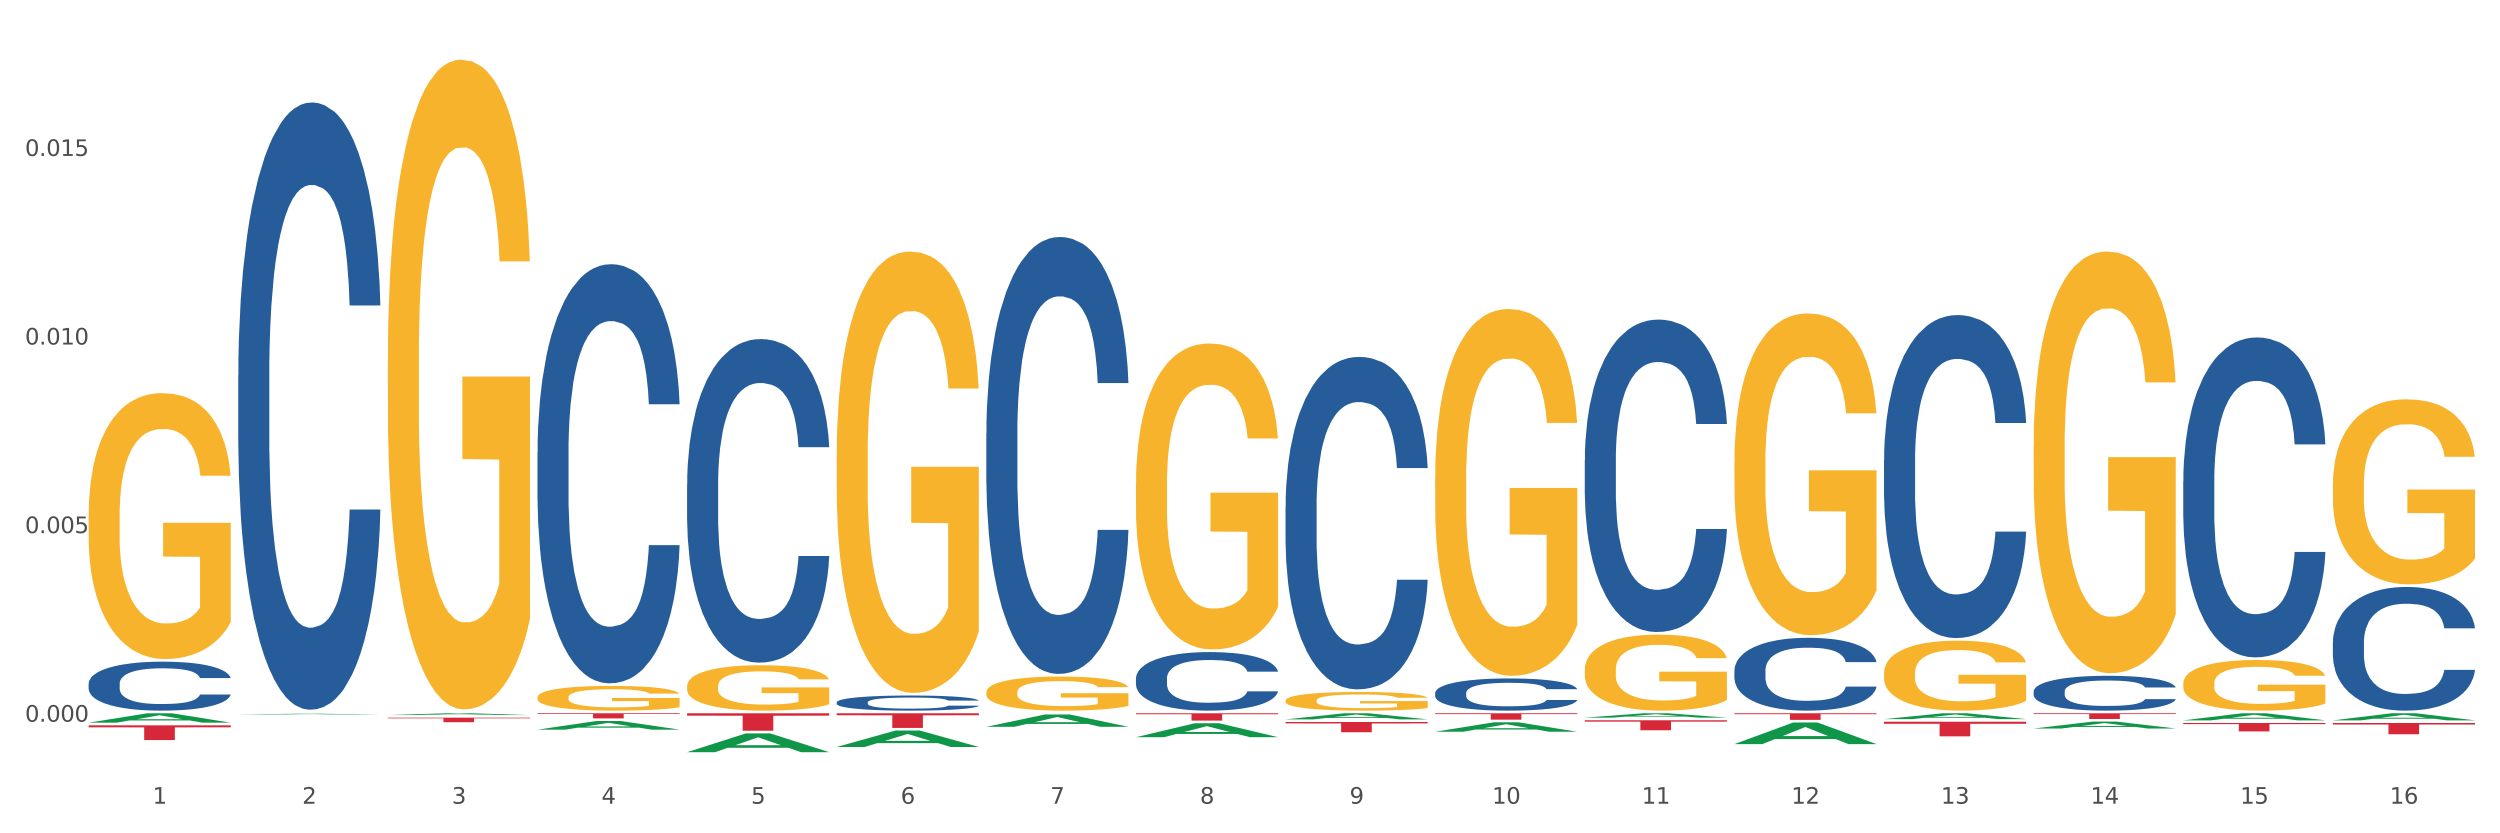
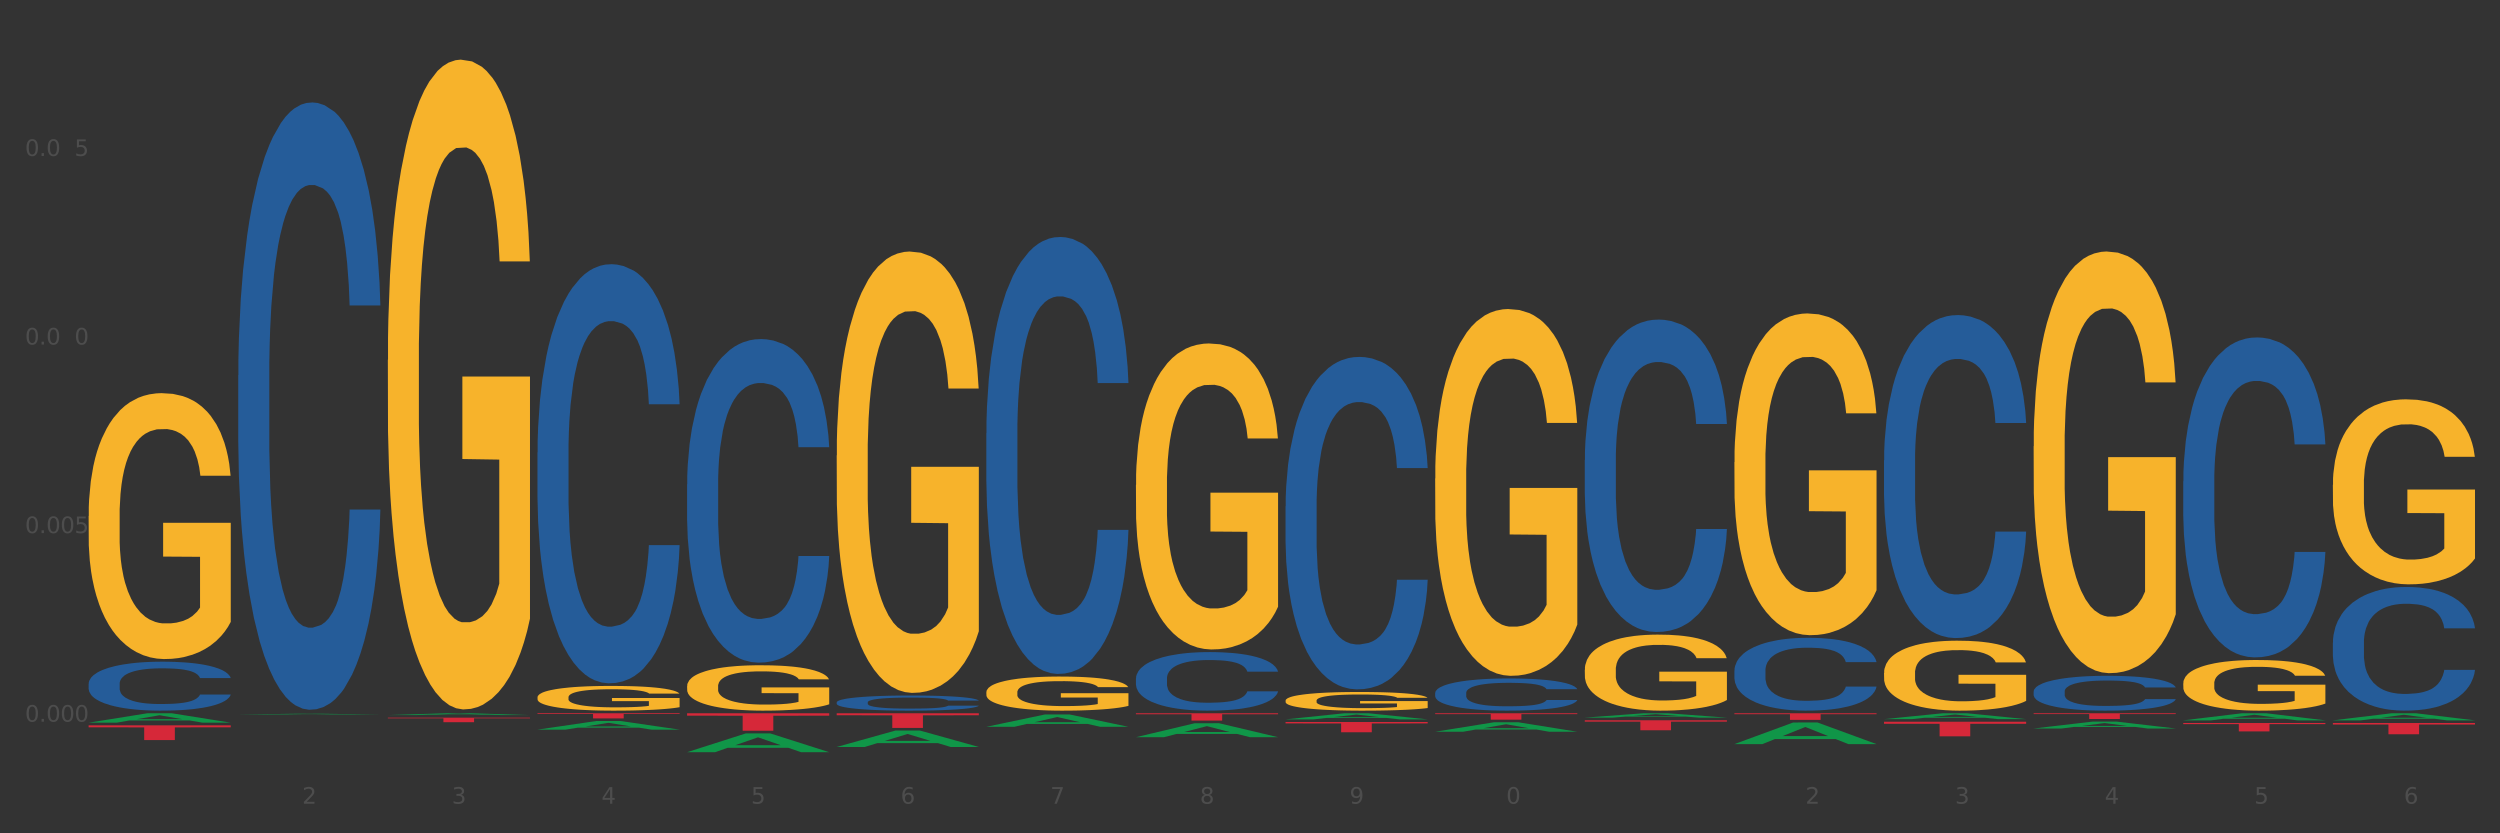
<svg xmlns="http://www.w3.org/2000/svg" xmlns:xlink="http://www.w3.org/1999/xlink" width="1080pt" height="360pt" viewBox="0 0 1080 360" version="1.1">
  <rect x="0" y="0" width="1080" height="360" fill="#333333" stroke="none" />
  <defs>
    <style type="text/css">*{stroke-linejoin: round; stroke-linecap: butt}</style>
  </defs>
  <g id="figure_1">
    <g id="patch_1">
-       <path d="M 0 360  L 1080 360  L 1080 0  L 0 0  z " style="fill: #ffffff; stroke: #ffffff; stroke-linejoin: miter" />
-     </g>
+       </g>
    <g id="axes_1">
      <g id="matplotlib.axis_1">
        <g id="xtick_1">
          <g id="text_1">
            <g style="fill: #4d4d4d" transform="translate(65.93 347.204) scale(0.096 -0.096)">
              <defs>
-                 <path id="DejaVuSans-31" d="M 794 531  L 1825 531  L 1825 4091  L 703 3866  L 703 4441  L 1819 4666  L 2450 4666  L 2450 531  L 3481 531  L 3481 0  L 794 0  L 794 531  z " transform="scale(0.016)" />
-               </defs>
+                 </defs>
              <use xlink:href="#DejaVuSans-31" />
            </g>
          </g>
        </g>
        <g id="xtick_2">
          <g id="text_2">
            <g style="fill: #4d4d4d" transform="translate(130.565 347.204) scale(0.096 -0.096)">
              <defs>
                <path id="DejaVuSans-32" d="M 1228 531  L 3431 531  L 3431 0  L 469 0  L 469 531  Q 828 903 1448 1529  Q 2069 2156 2228 2338  Q 2531 2678 2651 2914  Q 2772 3150 2772 3378  Q 2772 3750 2511 3984  Q 2250 4219 1831 4219  Q 1534 4219 1204 4116  Q 875 4013 500 3803  L 500 4441  Q 881 4594 1212 4672  Q 1544 4750 1819 4750  Q 2544 4750 2975 4387  Q 3406 4025 3406 3419  Q 3406 3131 3298 2873  Q 3191 2616 2906 2266  Q 2828 2175 2409 1742  Q 1991 1309 1228 531  z " transform="scale(0.016)" />
              </defs>
              <use xlink:href="#DejaVuSans-32" />
            </g>
          </g>
        </g>
        <g id="xtick_3">
          <g id="text_3">
            <g style="fill: #4d4d4d" transform="translate(195.199 347.204) scale(0.096 -0.096)">
              <defs>
                <path id="DejaVuSans-33" d="M 2597 2516  Q 3050 2419 3304 2112  Q 3559 1806 3559 1356  Q 3559 666 3084 287  Q 2609 -91 1734 -91  Q 1441 -91 1130 -33  Q 819 25 488 141  L 488 750  Q 750 597 1062 519  Q 1375 441 1716 441  Q 2309 441 2620 675  Q 2931 909 2931 1356  Q 2931 1769 2642 2001  Q 2353 2234 1838 2234  L 1294 2234  L 1294 2753  L 1863 2753  Q 2328 2753 2575 2939  Q 2822 3125 2822 3475  Q 2822 3834 2567 4026  Q 2313 4219 1838 4219  Q 1578 4219 1281 4162  Q 984 4106 628 3988  L 628 4550  Q 988 4650 1302 4700  Q 1616 4750 1894 4750  Q 2613 4750 3031 4423  Q 3450 4097 3450 3541  Q 3450 3153 3228 2886  Q 3006 2619 2597 2516  z " transform="scale(0.016)" />
              </defs>
              <use xlink:href="#DejaVuSans-33" />
            </g>
          </g>
        </g>
        <g id="xtick_4">
          <g id="text_4">
            <g style="fill: #4d4d4d" transform="translate(259.833 347.204) scale(0.096 -0.096)">
              <defs>
                <path id="DejaVuSans-34" d="M 2419 4116  L 825 1625  L 2419 1625  L 2419 4116  z M 2253 4666  L 3047 4666  L 3047 1625  L 3713 1625  L 3713 1100  L 3047 1100  L 3047 0  L 2419 0  L 2419 1100  L 313 1100  L 313 1709  L 2253 4666  z " transform="scale(0.016)" />
              </defs>
              <use xlink:href="#DejaVuSans-34" />
            </g>
          </g>
        </g>
        <g id="xtick_5">
          <g id="text_5">
            <g style="fill: #4d4d4d" transform="translate(324.467 347.204) scale(0.096 -0.096)">
              <defs>
                <path id="DejaVuSans-35" d="M 691 4666  L 3169 4666  L 3169 4134  L 1269 4134  L 1269 2991  Q 1406 3038 1543 3061  Q 1681 3084 1819 3084  Q 2600 3084 3056 2656  Q 3513 2228 3513 1497  Q 3513 744 3044 326  Q 2575 -91 1722 -91  Q 1428 -91 1123 -41  Q 819 9 494 109  L 494 744  Q 775 591 1075 516  Q 1375 441 1709 441  Q 2250 441 2565 725  Q 2881 1009 2881 1497  Q 2881 1984 2565 2268  Q 2250 2553 1709 2553  Q 1456 2553 1204 2497  Q 953 2441 691 2322  L 691 4666  z " transform="scale(0.016)" />
              </defs>
              <use xlink:href="#DejaVuSans-35" />
            </g>
          </g>
        </g>
        <g id="xtick_6">
          <g id="text_6">
            <g style="fill: #4d4d4d" transform="translate(389.102 347.204) scale(0.096 -0.096)">
              <defs>
                <path id="DejaVuSans-36" d="M 2113 2584  Q 1688 2584 1439 2293  Q 1191 2003 1191 1497  Q 1191 994 1439 701  Q 1688 409 2113 409  Q 2538 409 2786 701  Q 3034 994 3034 1497  Q 3034 2003 2786 2293  Q 2538 2584 2113 2584  z M 3366 4563  L 3366 3988  Q 3128 4100 2886 4159  Q 2644 4219 2406 4219  Q 1781 4219 1451 3797  Q 1122 3375 1075 2522  Q 1259 2794 1537 2939  Q 1816 3084 2150 3084  Q 2853 3084 3261 2657  Q 3669 2231 3669 1497  Q 3669 778 3244 343  Q 2819 -91 2113 -91  Q 1303 -91 875 529  Q 447 1150 447 2328  Q 447 3434 972 4092  Q 1497 4750 2381 4750  Q 2619 4750 2861 4703  Q 3103 4656 3366 4563  z " transform="scale(0.016)" />
              </defs>
              <use xlink:href="#DejaVuSans-36" />
            </g>
          </g>
        </g>
        <g id="xtick_7">
          <g id="text_7">
            <g style="fill: #4d4d4d" transform="translate(453.736 347.204) scale(0.096 -0.096)">
              <defs>
                <path id="DejaVuSans-37" d="M 525 4666  L 3525 4666  L 3525 4397  L 1831 0  L 1172 0  L 2766 4134  L 525 4134  L 525 4666  z " transform="scale(0.016)" />
              </defs>
              <use xlink:href="#DejaVuSans-37" />
            </g>
          </g>
        </g>
        <g id="xtick_8">
          <g id="text_8">
            <g style="fill: #4d4d4d" transform="translate(518.37 347.204) scale(0.096 -0.096)">
              <defs>
-                 <path id="DejaVuSans-38" d="M 2034 2216  Q 1584 2216 1326 1975  Q 1069 1734 1069 1313  Q 1069 891 1326 650  Q 1584 409 2034 409  Q 2484 409 2743 651  Q 3003 894 3003 1313  Q 3003 1734 2745 1975  Q 2488 2216 2034 2216  z M 1403 2484  Q 997 2584 770 2862  Q 544 3141 544 3541  Q 544 4100 942 4425  Q 1341 4750 2034 4750  Q 2731 4750 3128 4425  Q 3525 4100 3525 3541  Q 3525 3141 3298 2862  Q 3072 2584 2669 2484  Q 3125 2378 3379 2068  Q 3634 1759 3634 1313  Q 3634 634 3220 271  Q 2806 -91 2034 -91  Q 1263 -91 848 271  Q 434 634 434 1313  Q 434 1759 690 2068  Q 947 2378 1403 2484  z M 1172 3481  Q 1172 3119 1398 2916  Q 1625 2713 2034 2713  Q 2441 2713 2670 2916  Q 2900 3119 2900 3481  Q 2900 3844 2670 4047  Q 2441 4250 2034 4250  Q 1625 4250 1398 4047  Q 1172 3844 1172 3481  z " transform="scale(0.016)" />
+                 <path id="DejaVuSans-38" d="M 2034 2216  Q 1584 2216 1326 1975  Q 1069 1734 1069 1313  Q 1069 891 1326 650  Q 1584 409 2034 409  Q 2484 409 2743 651  Q 3003 894 3003 1313  Q 3003 1734 2745 1975  Q 2488 2216 2034 2216  M 1403 2484  Q 997 2584 770 2862  Q 544 3141 544 3541  Q 544 4100 942 4425  Q 1341 4750 2034 4750  Q 2731 4750 3128 4425  Q 3525 4100 3525 3541  Q 3525 3141 3298 2862  Q 3072 2584 2669 2484  Q 3125 2378 3379 2068  Q 3634 1759 3634 1313  Q 3634 634 3220 271  Q 2806 -91 2034 -91  Q 1263 -91 848 271  Q 434 634 434 1313  Q 434 1759 690 2068  Q 947 2378 1403 2484  z M 1172 3481  Q 1172 3119 1398 2916  Q 1625 2713 2034 2713  Q 2441 2713 2670 2916  Q 2900 3119 2900 3481  Q 2900 3844 2670 4047  Q 2441 4250 2034 4250  Q 1625 4250 1398 4047  Q 1172 3844 1172 3481  z " transform="scale(0.016)" />
              </defs>
              <use xlink:href="#DejaVuSans-38" />
            </g>
          </g>
        </g>
        <g id="xtick_9">
          <g id="text_9">
            <g style="fill: #4d4d4d" transform="translate(583.005 347.204) scale(0.096 -0.096)">
              <defs>
                <path id="DejaVuSans-39" d="M 703 97  L 703 672  Q 941 559 1184 500  Q 1428 441 1663 441  Q 2288 441 2617 861  Q 2947 1281 2994 2138  Q 2813 1869 2534 1725  Q 2256 1581 1919 1581  Q 1219 1581 811 2004  Q 403 2428 403 3163  Q 403 3881 828 4315  Q 1253 4750 1959 4750  Q 2769 4750 3195 4129  Q 3622 3509 3622 2328  Q 3622 1225 3098 567  Q 2575 -91 1691 -91  Q 1453 -91 1209 -44  Q 966 3 703 97  z M 1959 2075  Q 2384 2075 2632 2365  Q 2881 2656 2881 3163  Q 2881 3666 2632 3958  Q 2384 4250 1959 4250  Q 1534 4250 1286 3958  Q 1038 3666 1038 3163  Q 1038 2656 1286 2365  Q 1534 2075 1959 2075  z " transform="scale(0.016)" />
              </defs>
              <use xlink:href="#DejaVuSans-39" />
            </g>
          </g>
        </g>
        <g id="xtick_10">
          <g id="text_10">
            <g style="fill: #4d4d4d" transform="translate(644.585 347.204) scale(0.096 -0.096)">
              <defs>
                <path id="DejaVuSans-30" d="M 2034 4250  Q 1547 4250 1301 3770  Q 1056 3291 1056 2328  Q 1056 1369 1301 889  Q 1547 409 2034 409  Q 2525 409 2770 889  Q 3016 1369 3016 2328  Q 3016 3291 2770 3770  Q 2525 4250 2034 4250  z M 2034 4750  Q 2819 4750 3233 4129  Q 3647 3509 3647 2328  Q 3647 1150 3233 529  Q 2819 -91 2034 -91  Q 1250 -91 836 529  Q 422 1150 422 2328  Q 422 3509 836 4129  Q 1250 4750 2034 4750  z " transform="scale(0.016)" />
              </defs>
              <use xlink:href="#DejaVuSans-31" />
              <use xlink:href="#DejaVuSans-30" transform="translate(63.623 0)" />
            </g>
          </g>
        </g>
        <g id="xtick_11">
          <g id="text_11">
            <g style="fill: #4d4d4d" transform="translate(709.219 347.204) scale(0.096 -0.096)">
              <use xlink:href="#DejaVuSans-31" />
              <use xlink:href="#DejaVuSans-31" transform="translate(63.623 0)" />
            </g>
          </g>
        </g>
        <g id="xtick_12">
          <g id="text_12">
            <g style="fill: #4d4d4d" transform="translate(773.854 347.204) scale(0.096 -0.096)">
              <use xlink:href="#DejaVuSans-31" />
              <use xlink:href="#DejaVuSans-32" transform="translate(63.623 0)" />
            </g>
          </g>
        </g>
        <g id="xtick_13">
          <g id="text_13">
            <g style="fill: #4d4d4d" transform="translate(838.488 347.204) scale(0.096 -0.096)">
              <use xlink:href="#DejaVuSans-31" />
              <use xlink:href="#DejaVuSans-33" transform="translate(63.623 0)" />
            </g>
          </g>
        </g>
        <g id="xtick_14">
          <g id="text_14">
            <g style="fill: #4d4d4d" transform="translate(903.122 347.204) scale(0.096 -0.096)">
              <use xlink:href="#DejaVuSans-31" />
              <use xlink:href="#DejaVuSans-34" transform="translate(63.623 0)" />
            </g>
          </g>
        </g>
        <g id="xtick_15">
          <g id="text_15">
            <g style="fill: #4d4d4d" transform="translate(967.756 347.204) scale(0.096 -0.096)">
              <use xlink:href="#DejaVuSans-31" />
              <use xlink:href="#DejaVuSans-35" transform="translate(63.623 0)" />
            </g>
          </g>
        </g>
        <g id="xtick_16">
          <g id="text_16">
            <g style="fill: #4d4d4d" transform="translate(1032.391 347.204) scale(0.096 -0.096)">
              <use xlink:href="#DejaVuSans-31" />
              <use xlink:href="#DejaVuSans-36" transform="translate(63.623 0)" />
            </g>
          </g>
        </g>
        <g id="xtick_17" />
        <g id="xtick_18" />
        <g id="xtick_19" />
        <g id="xtick_20" />
        <g id="xtick_21" />
        <g id="xtick_22" />
        <g id="xtick_23" />
        <g id="xtick_24" />
        <g id="xtick_25" />
        <g id="xtick_26" />
        <g id="xtick_27" />
        <g id="xtick_28" />
        <g id="xtick_29" />
        <g id="xtick_30" />
        <g id="xtick_31" />
      </g>
      <g id="matplotlib.axis_2">
        <g id="ytick_1">
          <g id="text_17">
            <g style="fill: #4d4d4d" transform="translate(10.8 311.775) scale(0.096 -0.096)">
              <defs>
                <path id="DejaVuSans-2e" d="M 684 794  L 1344 794  L 1344 0  L 684 0  L 684 794  z " transform="scale(0.016)" />
              </defs>
              <use xlink:href="#DejaVuSans-30" />
              <use xlink:href="#DejaVuSans-2e" transform="translate(63.623 0)" />
              <use xlink:href="#DejaVuSans-30" transform="translate(95.41 0)" />
              <use xlink:href="#DejaVuSans-30" transform="translate(159.033 0)" />
              <use xlink:href="#DejaVuSans-30" transform="translate(222.656 0)" />
            </g>
          </g>
        </g>
        <g id="ytick_2">
          <g id="text_18">
            <g style="fill: #4d4d4d" transform="translate(10.8 230.308) scale(0.096 -0.096)">
              <use xlink:href="#DejaVuSans-30" />
              <use xlink:href="#DejaVuSans-2e" transform="translate(63.623 0)" />
              <use xlink:href="#DejaVuSans-30" transform="translate(95.41 0)" />
              <use xlink:href="#DejaVuSans-30" transform="translate(159.033 0)" />
              <use xlink:href="#DejaVuSans-35" transform="translate(222.656 0)" />
            </g>
          </g>
        </g>
        <g id="ytick_3">
          <g id="text_19">
            <g style="fill: #4d4d4d" transform="translate(10.8 148.842) scale(0.096 -0.096)">
              <use xlink:href="#DejaVuSans-30" />
              <use xlink:href="#DejaVuSans-2e" transform="translate(63.623 0)" />
              <use xlink:href="#DejaVuSans-30" transform="translate(95.41 0)" />
              <use xlink:href="#DejaVuSans-31" transform="translate(159.033 0)" />
              <use xlink:href="#DejaVuSans-30" transform="translate(222.656 0)" />
            </g>
          </g>
        </g>
        <g id="ytick_4">
          <g id="text_20">
            <g style="fill: #4d4d4d" transform="translate(10.8 67.376) scale(0.096 -0.096)">
              <use xlink:href="#DejaVuSans-30" />
              <use xlink:href="#DejaVuSans-2e" transform="translate(63.623 0)" />
              <use xlink:href="#DejaVuSans-30" transform="translate(95.41 0)" />
              <use xlink:href="#DejaVuSans-31" transform="translate(159.033 0)" />
              <use xlink:href="#DejaVuSans-35" transform="translate(222.656 0)" />
            </g>
          </g>
        </g>
        <g id="ytick_5" />
        <g id="ytick_6" />
        <g id="ytick_7" />
        <g id="ytick_8" />
      </g>
      <g id="PolyCollection_1">
        <path d="M 38.283 312.194  L 38.346 312.19  L 63.667 308.131  L 74.175 308.127  L 99.686 312.202  L 87.532 312.202  L 82.024 311.253  L 55.881 311.253  L 55.691 311.268  L 50.374 312.202  L 38.283 312.202  L 38.283 312.194  L 59.173 310.687  L 78.733 310.683  L 69.048 308.996  L 68.921 308.988  L 68.794 309  L 59.109 310.683  L 59.173 310.687  L 38.283 312.194  z " clip-path="url(#p2bff1a4649)" style="fill: #109648" />
        <path d="M 490.723 308.127  L 552.126 308.127  L 552.126 308.569  L 527.972 308.572  L 527.972 311.305  L 514.731 311.305  L 514.731 308.572  L 490.723 308.569  L 490.723 308.13  L 490.723 308.127  z " clip-path="url(#p2bff1a4649)" style="fill: #d62839" />
        <path d="M 555.357 311.905  L 616.76 311.905  L 616.76 312.522  L 592.606 312.526  L 592.606 316.343  L 579.365 316.343  L 579.365 312.526  L 555.357 312.522  L 555.357 311.909  L 555.357 311.905  z " clip-path="url(#p2bff1a4649)" style="fill: #d62839" />
        <path d="M 619.992 308.127  L 681.394 308.127  L 681.394 308.511  L 657.241 308.514  L 657.241 310.89  L 644 310.89  L 644 308.514  L 619.992 308.511  L 619.992 308.13  L 619.992 308.127  z " clip-path="url(#p2bff1a4649)" style="fill: #d62839" />
        <path d="M 684.626 311.149  L 746.029 311.149  L 746.029 311.75  L 721.875 311.754  L 721.875 315.47  L 708.634 315.47  L 708.634 311.754  L 684.626 311.75  L 684.626 311.153  L 684.626 311.149  z " clip-path="url(#p2bff1a4649)" style="fill: #d62839" />
        <path d="M 749.26 308.127  L 810.663 308.127  L 810.663 308.524  L 786.509 308.527  L 786.509 310.984  L 773.268 310.984  L 773.268 308.527  L 749.26 308.524  L 749.26 308.13  L 749.26 308.127  z " clip-path="url(#p2bff1a4649)" style="fill: #d62839" />
        <path d="M 813.895 311.794  L 875.297 311.794  L 875.297 312.67  L 851.143 312.676  L 851.143 318.094  L 837.903 318.094  L 837.903 312.676  L 813.895 312.67  L 813.895 311.8  L 813.895 311.794  z " clip-path="url(#p2bff1a4649)" style="fill: #d62839" />
        <path d="M 878.529 308.127  L 939.931 308.127  L 939.931 308.473  L 915.778 308.475  L 915.778 310.612  L 902.537 310.612  L 902.537 308.475  L 878.529 308.473  L 878.529 308.13  L 878.529 308.127  z " clip-path="url(#p2bff1a4649)" style="fill: #d62839" />
        <path d="M 1007.797 312.33  L 1069.2 312.33  L 1069.2 313.005  L 1045.046 313.01  L 1045.046 317.19  L 1031.806 317.19  L 1031.806 313.01  L 1007.797 313.005  L 1007.797 312.335  L 1007.797 312.33  z " clip-path="url(#p2bff1a4649)" style="fill: #d62839" />
        <path d="M 361.454 308.127  L 422.857 308.127  L 422.857 309.007  L 398.703 309.013  L 398.703 314.456  L 385.463 314.456  L 385.463 309.013  L 361.454 309.007  L 361.454 308.133  L 361.454 308.127  z " clip-path="url(#p2bff1a4649)" style="fill: #d62839" />
        <path d="M 878.529 192.822  L 878.601 192.655  L 878.601 186.666  L 878.746 181.509  L 879.471 169.031  L 880.559 158.716  L 881.356 153.225  L 882.154 148.733  L 883.096 144.241  L 884.256 139.583  L 886.358 132.762  L 887.663 129.268  L 889.258 125.608  L 892.158 120.284  L 894.26 117.289  L 896.435 114.794  L 899.987 111.799  L 902.307 110.468  L 904.772 109.47  L 907.744 108.804  L 909.991 108.638  L 914.921 109.137  L 919.126 110.634  L 921.155 111.799  L 923.765 113.795  L 925.143 115.126  L 927.39 117.788  L 929.71 121.282  L 931.305 124.277  L 933.697 129.933  L 935.509 135.59  L 937.177 142.578  L 938.047 147.402  L 938.699 151.894  L 939.279 157.052  L 939.859 165.204  L 926.81 165.204  L 926.303 159.381  L 925.505 153.891  L 924.345 148.567  L 923.33 145.24  L 921.59 141.08  L 919.996 138.418  L 918.328 136.422  L 916.298 134.758  L 914.703 133.926  L 912.456 133.261  L 908.034 133.427  L 905.062 134.758  L 903.032 136.422  L 901.727 137.919  L 900.567 139.583  L 899.262 141.912  L 897.74 145.406  L 896.652 148.567  L 895.565 152.56  L 894.695 156.553  L 893.898 161.211  L 893.245 166.202  L 892.738 171.36  L 892.303 177.682  L 891.94 188.163  L 891.94 210.956  L 892.085 216.114  L 892.448 222.935  L 892.883 228.092  L 893.608 234.248  L 894.26 238.407  L 895.492 244.397  L 896.87 249.388  L 897.957 252.549  L 899.045 255.211  L 900.93 258.871  L 903.032 261.866  L 904.844 263.696  L 907.309 265.36  L 908.976 266.025  L 910.426 266.358  L 913.978 266.358  L 916.516 265.859  L 919.343 264.694  L 921.518 263.197  L 923.33 261.367  L 925.36 258.372  L 926.665 255.544  L 926.665 220.772  L 910.716 220.606  L 910.716 197.48  L 939.931 197.48  L 939.931 265.36  L 938.699 268.853  L 937.322 272.015  L 935.872 274.843  L 933.697 278.337  L 931.087 281.664  L 928.767 283.993  L 926.303 285.99  L 923.403 287.82  L 919.633 289.483  L 917.313 290.149  L 914.413 290.648  L 911.006 290.814  L 908.034 290.482  L 905.134 289.65  L 902.089 288.153  L 899.117 285.99  L 896.87 283.827  L 894.623 281.165  L 892.23 277.671  L 890.345 274.344  L 888.895 271.349  L 887.301 267.522  L 885.561 262.531  L 884.256 258.039  L 883.096 253.381  L 881.864 247.392  L 880.994 242.234  L 880.124 235.746  L 879.616 230.921  L 879.036 223.434  L 878.601 212.953  L 878.529 192.822  z " clip-path="url(#p2bff1a4649)" style="fill: #f7b32b" />
        <path d="M 749.26 199.632  L 749.333 199.505  L 749.333 194.935  L 749.478 191  L 750.203 181.48  L 751.29 173.609  L 752.088 169.42  L 752.885 165.993  L 753.827 162.566  L 754.987 159.011  L 757.09 153.807  L 758.395 151.141  L 759.989 148.348  L 762.889 144.286  L 764.991 142.001  L 767.166 140.097  L 770.719 137.812  L 773.038 136.797  L 775.503 136.035  L 778.475 135.527  L 780.723 135.4  L 785.652 135.781  L 789.857 136.924  L 791.887 137.812  L 794.497 139.336  L 795.874 140.351  L 798.121 142.382  L 800.441 145.048  L 802.036 147.333  L 804.428 151.649  L 806.241 155.965  L 807.908 161.296  L 808.778 164.977  L 809.43 168.405  L 810.01 172.34  L 810.59 178.56  L 797.541 178.56  L 797.034 174.117  L 796.236 169.928  L 795.077 165.866  L 794.062 163.327  L 792.322 160.154  L 790.727 158.123  L 789.06 156.599  L 787.03 155.33  L 785.435 154.695  L 783.188 154.188  L 778.765 154.314  L 775.793 155.33  L 773.763 156.599  L 772.458 157.742  L 771.298 159.011  L 769.994 160.788  L 768.471 163.454  L 767.384 165.866  L 766.296 168.913  L 765.426 171.959  L 764.629 175.513  L 763.977 179.322  L 763.469 183.257  L 763.034 188.08  L 762.672 196.078  L 762.672 213.468  L 762.817 217.404  L 763.179 222.608  L 763.614 226.543  L 764.339 231.24  L 764.991 234.414  L 766.224 238.983  L 767.601 242.792  L 768.689 245.203  L 769.776 247.234  L 771.661 250.027  L 773.763 252.312  L 775.576 253.708  L 778.04 254.978  L 779.708 255.486  L 781.158 255.739  L 784.71 255.739  L 787.247 255.359  L 790.074 254.47  L 792.249 253.328  L 794.062 251.931  L 796.091 249.646  L 797.396 247.488  L 797.396 220.958  L 781.448 220.831  L 781.448 203.186  L 810.663 203.186  L 810.663 254.978  L 809.43 257.644  L 808.053 260.055  L 806.603 262.213  L 804.428 264.879  L 801.819 267.418  L 799.499 269.195  L 797.034 270.718  L 794.134 272.115  L 790.364 273.384  L 788.045 273.892  L 785.145 274.273  L 781.738 274.4  L 778.765 274.146  L 775.866 273.511  L 772.821 272.369  L 769.849 270.718  L 767.601 269.068  L 765.354 267.037  L 762.962 264.371  L 761.077 261.833  L 759.627 259.548  L 758.032 256.628  L 756.292 252.82  L 754.987 249.392  L 753.827 245.838  L 752.595 241.268  L 751.725 237.333  L 750.855 232.383  L 750.348 228.701  L 749.768 222.989  L 749.333 214.992  L 749.26 199.632  z " clip-path="url(#p2bff1a4649)" style="fill: #f7b32b" />
        <path d="M 684.626 289.33  L 684.698 289.3  L 684.698 288.221  L 684.843 287.291  L 685.568 285.041  L 686.656 283.181  L 687.453 282.191  L 688.251 281.382  L 689.193 280.572  L 690.353 279.732  L 692.455 278.502  L 693.76 277.872  L 695.355 277.212  L 698.255 276.252  L 700.357 275.712  L 702.532 275.263  L 706.084 274.723  L 708.404 274.483  L 710.869 274.303  L 713.841 274.183  L 716.088 274.153  L 721.018 274.243  L 725.223 274.513  L 727.253 274.723  L 729.862 275.083  L 731.24 275.323  L 733.487 275.802  L 735.807 276.432  L 737.402 276.972  L 739.794 277.992  L 741.606 279.012  L 743.274 280.272  L 744.144 281.142  L 744.796 281.952  L 745.376 282.881  L 745.956 284.351  L 732.907 284.351  L 732.4 283.301  L 731.602 282.311  L 730.442 281.352  L 729.427 280.752  L 727.687 280.002  L 726.093 279.522  L 724.425 279.162  L 722.395 278.862  L 720.801 278.712  L 718.553 278.592  L 714.131 278.622  L 711.159 278.862  L 709.129 279.162  L 707.824 279.432  L 706.664 279.732  L 705.359 280.152  L 703.837 280.782  L 702.749 281.352  L 701.662 282.072  L 700.792 282.791  L 699.995 283.631  L 699.342 284.531  L 698.835 285.461  L 698.4 286.601  L 698.037 288.491  L 698.037 292.6  L 698.182 293.53  L 698.545 294.76  L 698.98 295.689  L 699.705 296.799  L 700.357 297.549  L 701.59 298.629  L 702.967 299.529  L 704.054 300.099  L 705.142 300.579  L 707.027 301.239  L 709.129 301.779  L 710.941 302.109  L 713.406 302.408  L 715.074 302.528  L 716.523 302.588  L 720.076 302.588  L 722.613 302.498  L 725.44 302.289  L 727.615 302.019  L 729.427 301.689  L 731.457 301.149  L 732.762 300.639  L 732.762 294.37  L 716.813 294.34  L 716.813 290.17  L 746.029 290.17  L 746.029 302.408  L 744.796 303.038  L 743.419 303.608  L 741.969 304.118  L 739.794 304.748  L 737.184 305.348  L 734.864 305.768  L 732.4 306.128  L 729.5 306.458  L 725.73 306.758  L 723.41 306.878  L 720.511 306.968  L 717.103 306.998  L 714.131 306.938  L 711.231 306.788  L 708.187 306.518  L 705.214 306.128  L 702.967 305.738  L 700.72 305.258  L 698.327 304.628  L 696.442 304.028  L 694.993 303.488  L 693.398 302.798  L 691.658 301.899  L 690.353 301.089  L 689.193 300.249  L 687.961 299.169  L 687.091 298.239  L 686.221 297.069  L 685.713 296.199  L 685.133 294.85  L 684.698 292.96  L 684.626 289.33  z " clip-path="url(#p2bff1a4649)" style="fill: #f7b32b" />
        <path d="M 619.992 206.721  L 620.064 206.576  L 620.064 201.366  L 620.209 196.88  L 620.934 186.026  L 622.021 177.053  L 622.819 172.277  L 623.616 168.37  L 624.559 164.462  L 625.719 160.41  L 627.821 154.477  L 629.126 151.438  L 630.721 148.254  L 633.621 143.623  L 635.723 141.018  L 637.898 138.847  L 641.45 136.242  L 643.77 135.084  L 646.235 134.216  L 649.207 133.637  L 651.454 133.492  L 656.384 133.926  L 660.588 135.229  L 662.618 136.242  L 665.228 137.979  L 666.605 139.136  L 668.853 141.452  L 671.173 144.491  L 672.767 147.096  L 675.16 152.016  L 676.972 156.937  L 678.639 163.015  L 679.509 167.212  L 680.162 171.12  L 680.742 175.606  L 681.322 182.697  L 668.273 182.697  L 667.765 177.632  L 666.968 172.856  L 665.808 168.225  L 664.793 165.331  L 663.053 161.713  L 661.458 159.397  L 659.791 157.661  L 657.761 156.213  L 656.166 155.49  L 653.919 154.911  L 649.497 155.056  L 646.525 156.213  L 644.495 157.661  L 643.19 158.963  L 642.03 160.41  L 640.725 162.436  L 639.203 165.475  L 638.115 168.225  L 637.028 171.698  L 636.158 175.172  L 635.36 179.224  L 634.708 183.565  L 634.201 188.052  L 633.766 193.551  L 633.403 202.669  L 633.403 222.495  L 633.548 226.982  L 633.911 232.915  L 634.346 237.401  L 635.07 242.756  L 635.723 246.374  L 636.955 251.584  L 638.333 255.926  L 639.42 258.675  L 640.508 260.991  L 642.392 264.175  L 644.495 266.78  L 646.307 268.372  L 648.772 269.819  L 650.439 270.398  L 651.889 270.687  L 655.441 270.687  L 657.979 270.253  L 660.806 269.24  L 662.981 267.937  L 664.793 266.345  L 666.823 263.74  L 668.128 261.28  L 668.128 231.034  L 652.179 230.889  L 652.179 210.773  L 681.394 210.773  L 681.394 269.819  L 680.162 272.858  L 678.784 275.608  L 677.335 278.068  L 675.16 281.107  L 672.55 284.001  L 670.23 286.027  L 667.765 287.764  L 664.866 289.356  L 661.096 290.803  L 658.776 291.382  L 655.876 291.816  L 652.469 291.961  L 649.497 291.671  L 646.597 290.948  L 643.552 289.645  L 640.58 287.764  L 638.333 285.883  L 636.085 283.567  L 633.693 280.528  L 631.808 277.634  L 630.358 275.029  L 628.763 271.7  L 627.024 267.358  L 625.719 263.451  L 624.559 259.399  L 623.326 254.189  L 622.456 249.703  L 621.587 244.059  L 621.079 239.862  L 620.499 233.349  L 620.064 224.232  L 619.992 206.721  z " clip-path="url(#p2bff1a4649)" style="fill: #f7b32b" />
        <path d="M 555.357 302.662  L 555.43 302.654  L 555.43 302.389  L 555.575 302.161  L 556.3 301.609  L 557.387 301.153  L 558.185 300.91  L 558.982 300.711  L 559.924 300.512  L 561.084 300.306  L 563.187 300.004  L 564.492 299.85  L 566.086 299.688  L 568.986 299.452  L 571.089 299.32  L 573.263 299.209  L 576.816 299.077  L 579.135 299.018  L 581.6 298.974  L 584.573 298.944  L 586.82 298.937  L 591.749 298.959  L 595.954 299.025  L 597.984 299.077  L 600.594 299.165  L 601.971 299.224  L 604.218 299.342  L 606.538 299.496  L 608.133 299.629  L 610.525 299.879  L 612.338 300.129  L 614.005 300.439  L 614.875 300.652  L 615.528 300.851  L 616.107 301.079  L 616.687 301.44  L 603.638 301.44  L 603.131 301.182  L 602.334 300.939  L 601.174 300.704  L 600.159 300.556  L 598.419 300.372  L 596.824 300.254  L 595.157 300.166  L 593.127 300.093  L 591.532 300.056  L 589.285 300.026  L 584.862 300.034  L 581.89 300.093  L 579.86 300.166  L 578.555 300.232  L 577.396 300.306  L 576.091 300.409  L 574.568 300.564  L 573.481 300.704  L 572.393 300.88  L 571.524 301.057  L 570.726 301.263  L 570.074 301.484  L 569.566 301.712  L 569.131 301.992  L 568.769 302.456  L 568.769 303.464  L 568.914 303.692  L 569.276 303.994  L 569.711 304.222  L 570.436 304.495  L 571.089 304.679  L 572.321 304.944  L 573.698 305.165  L 574.786 305.305  L 575.873 305.422  L 577.758 305.584  L 579.86 305.717  L 581.673 305.798  L 584.138 305.871  L 585.805 305.901  L 587.255 305.916  L 590.807 305.916  L 593.344 305.894  L 596.172 305.842  L 598.346 305.776  L 600.159 305.695  L 602.189 305.562  L 603.494 305.437  L 603.494 303.899  L 587.545 303.891  L 587.545 302.868  L 616.76 302.868  L 616.76 305.871  L 615.528 306.026  L 614.15 306.166  L 612.7 306.291  L 610.525 306.446  L 607.916 306.593  L 605.596 306.696  L 603.131 306.784  L 600.231 306.865  L 596.462 306.939  L 594.142 306.968  L 591.242 306.99  L 587.835 306.998  L 584.862 306.983  L 581.963 306.946  L 578.918 306.88  L 575.946 306.784  L 573.698 306.689  L 571.451 306.571  L 569.059 306.416  L 567.174 306.269  L 565.724 306.136  L 564.129 305.967  L 562.389 305.746  L 561.084 305.548  L 559.924 305.341  L 558.692 305.076  L 557.822 304.848  L 556.952 304.561  L 556.445 304.348  L 555.865 304.016  L 555.43 303.553  L 555.357 302.662  z " clip-path="url(#p2bff1a4649)" style="fill: #f7b32b" />
        <path d="M 490.723 209.462  L 490.796 209.342  L 490.796 204.995  L 490.941 201.253  L 491.665 192.198  L 492.753 184.713  L 493.55 180.729  L 494.348 177.469  L 495.29 174.21  L 496.45 170.829  L 498.552 165.879  L 499.857 163.344  L 501.452 160.688  L 504.352 156.825  L 506.454 154.651  L 508.629 152.841  L 512.181 150.667  L 514.501 149.702  L 516.966 148.977  L 519.938 148.494  L 522.186 148.374  L 527.115 148.736  L 531.32 149.822  L 533.35 150.667  L 535.959 152.116  L 537.337 153.082  L 539.584 155.014  L 541.904 157.549  L 543.499 159.722  L 545.891 163.827  L 547.703 167.932  L 549.371 173.002  L 550.241 176.503  L 550.893 179.763  L 551.473 183.506  L 552.053 189.421  L 539.004 189.421  L 538.497 185.196  L 537.699 181.212  L 536.539 177.348  L 535.524 174.934  L 533.785 171.916  L 532.19 169.984  L 530.522 168.535  L 528.493 167.328  L 526.898 166.724  L 524.65 166.241  L 520.228 166.362  L 517.256 167.328  L 515.226 168.535  L 513.921 169.622  L 512.761 170.829  L 511.456 172.519  L 509.934 175.055  L 508.847 177.348  L 507.759 180.246  L 506.889 183.143  L 506.092 186.524  L 505.439 190.146  L 504.932 193.888  L 504.497 198.476  L 504.134 206.082  L 504.134 222.622  L 504.279 226.364  L 504.642 231.314  L 505.077 235.057  L 505.802 239.524  L 506.454 242.542  L 507.687 246.888  L 509.064 250.51  L 510.152 252.804  L 511.239 254.736  L 513.124 257.392  L 515.226 259.565  L 517.038 260.893  L 519.503 262.1  L 521.171 262.583  L 522.621 262.824  L 526.173 262.824  L 528.71 262.462  L 531.537 261.617  L 533.712 260.531  L 535.524 259.203  L 537.554 257.029  L 538.859 254.977  L 538.859 229.745  L 522.91 229.624  L 522.91 212.843  L 552.126 212.843  L 552.126 262.1  L 550.893 264.635  L 549.516 266.929  L 548.066 268.982  L 545.891 271.517  L 543.281 273.931  L 540.962 275.622  L 538.497 277.07  L 535.597 278.398  L 531.827 279.606  L 529.507 280.089  L 526.608 280.451  L 523.2 280.572  L 520.228 280.33  L 517.328 279.726  L 514.284 278.64  L 511.311 277.07  L 509.064 275.501  L 506.817 273.569  L 504.424 271.034  L 502.54 268.619  L 501.09 266.446  L 499.495 263.67  L 497.755 260.048  L 496.45 256.788  L 495.29 253.408  L 494.058 249.061  L 493.188 245.319  L 492.318 240.61  L 491.81 237.109  L 491.231 231.676  L 490.796 224.071  L 490.723 209.462  z " clip-path="url(#p2bff1a4649)" style="fill: #f7b32b" />
        <path d="M 426.089 299.077  L 426.161 299.063  L 426.161 298.579  L 426.306 298.162  L 427.031 297.154  L 428.119 296.32  L 428.916 295.876  L 429.713 295.513  L 430.656 295.15  L 431.816 294.773  L 433.918 294.222  L 435.223 293.94  L 436.818 293.644  L 439.718 293.213  L 441.82 292.971  L 443.995 292.769  L 447.547 292.527  L 449.867 292.42  L 452.332 292.339  L 455.304 292.285  L 457.551 292.272  L 462.481 292.312  L 466.686 292.433  L 468.715 292.527  L 471.325 292.689  L 472.703 292.796  L 474.95 293.012  L 477.27 293.294  L 478.865 293.536  L 481.257 293.993  L 483.069 294.451  L 484.737 295.015  L 485.606 295.405  L 486.259 295.768  L 486.839 296.185  L 487.419 296.844  L 474.37 296.844  L 473.862 296.374  L 473.065 295.93  L 471.905 295.5  L 470.89 295.231  L 469.15 294.894  L 467.555 294.679  L 465.888 294.518  L 463.858 294.383  L 462.263 294.316  L 460.016 294.262  L 455.594 294.276  L 452.622 294.383  L 450.592 294.518  L 449.287 294.639  L 448.127 294.773  L 446.822 294.962  L 445.3 295.244  L 444.212 295.5  L 443.125 295.822  L 442.255 296.145  L 441.458 296.522  L 440.805 296.925  L 440.298 297.342  L 439.863 297.853  L 439.5 298.7  L 439.5 300.543  L 439.645 300.96  L 440.008 301.511  L 440.443 301.928  L 441.168 302.425  L 441.82 302.762  L 443.052 303.246  L 444.43 303.649  L 445.517 303.905  L 446.605 304.12  L 448.489 304.416  L 450.592 304.658  L 452.404 304.806  L 454.869 304.94  L 456.536 304.994  L 457.986 305.021  L 461.538 305.021  L 464.076 304.981  L 466.903 304.886  L 469.078 304.765  L 470.89 304.617  L 472.92 304.375  L 474.225 304.147  L 474.225 301.336  L 458.276 301.323  L 458.276 299.453  L 487.491 299.453  L 487.491 304.94  L 486.259 305.223  L 484.882 305.478  L 483.432 305.707  L 481.257 305.989  L 478.647 306.258  L 476.327 306.446  L 473.862 306.608  L 470.963 306.756  L 467.193 306.89  L 464.873 306.944  L 461.973 306.984  L 458.566 306.998  L 455.594 306.971  L 452.694 306.904  L 449.649 306.783  L 446.677 306.608  L 444.43 306.433  L 442.182 306.218  L 439.79 305.935  L 437.905 305.666  L 436.455 305.424  L 434.861 305.115  L 433.121 304.712  L 431.816 304.348  L 430.656 303.972  L 429.424 303.488  L 428.554 303.071  L 427.684 302.546  L 427.176 302.156  L 426.596 301.551  L 426.161 300.704  L 426.089 299.077  z " clip-path="url(#p2bff1a4649)" style="fill: #f7b32b" />
        <path d="M 361.454 196.768  L 361.527 196.594  L 361.527 190.325  L 361.672 184.927  L 362.397 171.866  L 363.484 161.07  L 364.282 155.323  L 365.079 150.621  L 366.022 145.92  L 367.182 141.044  L 369.284 133.904  L 370.589 130.247  L 372.184 126.416  L 375.083 120.844  L 377.186 117.709  L 379.361 115.097  L 382.913 111.963  L 385.233 110.57  L 387.697 109.525  L 390.67 108.828  L 392.917 108.654  L 397.847 109.177  L 402.051 110.744  L 404.081 111.963  L 406.691 114.052  L 408.068 115.446  L 410.316 118.232  L 412.635 121.889  L 414.23 125.023  L 416.623 130.944  L 418.435 136.865  L 420.102 144.178  L 420.972 149.228  L 421.625 153.93  L 422.205 159.328  L 422.785 167.861  L 409.736 167.861  L 409.228 161.766  L 408.431 156.02  L 407.271 150.447  L 406.256 146.965  L 404.516 142.611  L 402.921 139.825  L 401.254 137.735  L 399.224 135.994  L 397.629 135.123  L 395.382 134.427  L 390.96 134.601  L 387.987 135.994  L 385.958 137.735  L 384.653 139.302  L 383.493 141.044  L 382.188 143.482  L 380.665 147.139  L 379.578 150.447  L 378.491 154.627  L 377.621 158.806  L 376.823 163.682  L 376.171 168.906  L 375.663 174.304  L 375.228 180.921  L 374.866 191.892  L 374.866 215.749  L 375.011 221.147  L 375.373 228.287  L 375.808 233.685  L 376.533 240.128  L 377.186 244.482  L 378.418 250.751  L 379.796 255.975  L 380.883 259.284  L 381.97 262.07  L 383.855 265.901  L 385.958 269.035  L 387.77 270.951  L 390.235 272.692  L 391.902 273.389  L 393.352 273.737  L 396.904 273.737  L 399.441 273.215  L 402.269 271.996  L 404.444 270.428  L 406.256 268.513  L 408.286 265.378  L 409.591 262.418  L 409.591 226.023  L 393.642 225.849  L 393.642 201.644  L 422.857 201.644  L 422.857 272.692  L 421.625 276.349  L 420.247 279.658  L 418.797 282.618  L 416.623 286.275  L 414.013 289.758  L 411.693 292.196  L 409.228 294.285  L 406.328 296.201  L 402.559 297.942  L 400.239 298.639  L 397.339 299.161  L 393.932 299.335  L 390.96 298.987  L 388.06 298.116  L 385.015 296.549  L 382.043 294.285  L 379.796 292.022  L 377.548 289.235  L 375.156 285.578  L 373.271 282.096  L 371.821 278.961  L 370.226 274.956  L 368.486 269.732  L 367.182 265.03  L 366.022 260.154  L 364.789 253.885  L 363.919 248.487  L 363.049 241.696  L 362.542 236.646  L 361.962 228.809  L 361.527 217.839  L 361.454 196.768  z " clip-path="url(#p2bff1a4649)" style="fill: #f7b32b" />
        <path d="M 296.82 296.451  L 296.893 296.434  L 296.893 295.789  L 297.038 295.234  L 297.763 293.891  L 298.85 292.781  L 299.647 292.19  L 300.445 291.707  L 301.387 291.223  L 302.547 290.722  L 304.65 289.988  L 305.954 289.612  L 307.549 289.218  L 310.449 288.645  L 312.551 288.322  L 314.726 288.054  L 318.278 287.732  L 320.598 287.588  L 323.063 287.481  L 326.035 287.409  L 328.283 287.391  L 333.212 287.445  L 337.417 287.606  L 339.447 287.732  L 342.057 287.946  L 343.434 288.09  L 345.681 288.376  L 348.001 288.752  L 349.596 289.074  L 351.988 289.683  L 353.801 290.292  L 355.468 291.044  L 356.338 291.563  L 356.99 292.047  L 357.57 292.602  L 358.15 293.479  L 345.101 293.479  L 344.594 292.852  L 343.796 292.262  L 342.637 291.689  L 341.622 291.331  L 339.882 290.883  L 338.287 290.596  L 336.619 290.382  L 334.59 290.202  L 332.995 290.113  L 330.747 290.041  L 326.325 290.059  L 323.353 290.202  L 321.323 290.382  L 320.018 290.543  L 318.858 290.722  L 317.554 290.972  L 316.031 291.348  L 314.944 291.689  L 313.856 292.118  L 312.986 292.548  L 312.189 293.049  L 311.536 293.587  L 311.029 294.142  L 310.594 294.822  L 310.232 295.95  L 310.232 298.403  L 310.377 298.958  L 310.739 299.692  L 311.174 300.247  L 311.899 300.91  L 312.551 301.358  L 313.784 302.002  L 315.161 302.539  L 316.249 302.88  L 317.336 303.166  L 319.221 303.56  L 321.323 303.882  L 323.136 304.079  L 325.6 304.258  L 327.268 304.33  L 328.718 304.366  L 332.27 304.366  L 334.807 304.312  L 337.634 304.187  L 339.809 304.026  L 341.622 303.829  L 343.651 303.506  L 344.956 303.202  L 344.956 299.46  L 329.008 299.442  L 329.008 296.953  L 358.223 296.953  L 358.223 304.258  L 356.99 304.634  L 355.613 304.974  L 354.163 305.279  L 351.988 305.655  L 349.378 306.013  L 347.059 306.264  L 344.594 306.479  L 341.694 306.676  L 337.924 306.855  L 335.605 306.926  L 332.705 306.98  L 329.298 306.998  L 326.325 306.962  L 323.426 306.872  L 320.381 306.711  L 317.409 306.479  L 315.161 306.246  L 312.914 305.959  L 310.522 305.583  L 308.637 305.225  L 307.187 304.903  L 305.592 304.491  L 303.852 303.954  L 302.547 303.47  L 301.387 302.969  L 300.155 302.324  L 299.285 301.769  L 298.415 301.071  L 297.908 300.552  L 297.328 299.746  L 296.893 298.618  L 296.82 296.451  z " clip-path="url(#p2bff1a4649)" style="fill: #f7b32b" />
        <path d="M 813.895 290.742  L 813.967 290.714  L 813.967 289.721  L 814.112 288.865  L 814.837 286.795  L 815.924 285.084  L 816.722 284.173  L 817.519 283.428  L 818.462 282.683  L 819.622 281.91  L 821.724 280.778  L 823.029 280.199  L 824.624 279.592  L 827.523 278.708  L 829.626 278.212  L 831.801 277.798  L 835.353 277.301  L 837.673 277.08  L 840.137 276.914  L 843.11 276.804  L 845.357 276.776  L 850.287 276.859  L 854.491 277.108  L 856.521 277.301  L 859.131 277.632  L 860.508 277.853  L 862.756 278.294  L 865.075 278.874  L 866.67 279.371  L 869.063 280.309  L 870.875 281.248  L 872.542 282.407  L 873.412 283.207  L 874.065 283.952  L 874.645 284.808  L 875.225 286.16  L 862.176 286.16  L 861.668 285.194  L 860.871 284.283  L 859.711 283.4  L 858.696 282.848  L 856.956 282.158  L 855.361 281.717  L 853.694 281.386  L 851.664 281.11  L 850.069 280.972  L 847.822 280.861  L 843.4 280.889  L 840.427 281.11  L 838.398 281.386  L 837.093 281.634  L 835.933 281.91  L 834.628 282.296  L 833.105 282.876  L 832.018 283.4  L 830.931 284.063  L 830.061 284.725  L 829.263 285.498  L 828.611 286.326  L 828.103 287.181  L 827.668 288.23  L 827.306 289.969  L 827.306 293.75  L 827.451 294.606  L 827.813 295.737  L 828.248 296.593  L 828.973 297.614  L 829.626 298.304  L 830.858 299.298  L 832.236 300.126  L 833.323 300.65  L 834.41 301.092  L 836.295 301.699  L 838.398 302.195  L 840.21 302.499  L 842.675 302.775  L 844.342 302.885  L 845.792 302.941  L 849.344 302.941  L 851.881 302.858  L 854.709 302.665  L 856.884 302.416  L 858.696 302.113  L 860.726 301.616  L 862.031 301.147  L 862.031 295.378  L 846.082 295.351  L 846.082 291.515  L 875.297 291.515  L 875.297 302.775  L 874.065 303.355  L 872.687 303.879  L 871.237 304.348  L 869.063 304.928  L 866.453 305.48  L 864.133 305.866  L 861.668 306.197  L 858.768 306.501  L 854.999 306.777  L 852.679 306.887  L 849.779 306.97  L 846.372 306.998  L 843.4 306.943  L 840.5 306.805  L 837.455 306.556  L 834.483 306.197  L 832.236 305.839  L 829.988 305.397  L 827.596 304.817  L 825.711 304.265  L 824.261 303.769  L 822.666 303.134  L 820.926 302.306  L 819.622 301.561  L 818.462 300.788  L 817.229 299.794  L 816.359 298.939  L 815.489 297.862  L 814.982 297.062  L 814.402 295.82  L 813.967 294.081  L 813.895 290.742  z " clip-path="url(#p2bff1a4649)" style="fill: #f7b32b" />
        <path d="M 296.82 308.127  L 358.223 308.127  L 358.223 309.178  L 334.069 309.185  L 334.069 315.69  L 320.828 315.69  L 320.828 309.185  L 296.82 309.178  L 296.82 308.134  L 296.82 308.127  z " clip-path="url(#p2bff1a4649)" style="fill: #d62839" />
        <path d="M 232.186 308.127  L 293.588 308.127  L 293.588 308.436  L 269.435 308.438  L 269.435 310.351  L 256.194 310.351  L 256.194 308.438  L 232.186 308.436  L 232.186 308.129  L 232.186 308.127  z " clip-path="url(#p2bff1a4649)" style="fill: #d62839" />
        <path d="M 167.552 310.046  L 228.954 310.046  L 228.954 310.315  L 204.801 310.317  L 204.801 311.979  L 191.56 311.979  L 191.56 310.317  L 167.552 310.315  L 167.552 310.048  L 167.552 310.046  z " clip-path="url(#p2bff1a4649)" style="fill: #d62839" />
        <path d="M 1007.797 277.575  L 1007.87 277.526  L 1007.87 276.16  L 1008.088 274.306  L 1008.886 270.89  L 1009.902 268.304  L 1011.644 265.279  L 1012.588 264.01  L 1013.822 262.595  L 1016.362 260.302  L 1019.265 258.35  L 1021.297 257.277  L 1022.821 256.593  L 1026.233 255.374  L 1028.192 254.837  L 1030.225 254.398  L 1031.967 254.105  L 1034.87 253.763  L 1037.192 253.617  L 1039.878 253.568  L 1042.128 253.617  L 1045.103 253.812  L 1049.458 254.398  L 1051.128 254.739  L 1053.378 255.325  L 1055.7 256.106  L 1057.587 256.886  L 1059.765 258.008  L 1062.015 259.472  L 1064.192 261.326  L 1065.716 263.034  L 1066.95 264.84  L 1068.039 267.035  L 1068.837 269.426  L 1069.2 271.427  L 1055.918 271.427  L 1055.555 269.621  L 1054.829 267.67  L 1054.103 266.352  L 1053.305 265.279  L 1052.071 264.059  L 1050.982 263.278  L 1049.168 262.351  L 1047.499 261.766  L 1046.12 261.424  L 1044.45 261.131  L 1040.894 260.839  L 1038.354 260.839  L 1036.757 260.936  L 1034.797 261.18  L 1033.128 261.522  L 1031.168 262.107  L 1029.644 262.742  L 1028.12 263.571  L 1027.249 264.157  L 1025.942 265.23  L 1025.071 266.108  L 1023.91 267.621  L 1023.257 268.694  L 1022.096 271.476  L 1021.588 273.525  L 1021.37 274.94  L 1021.225 276.501  L 1021.225 284.113  L 1021.66 287.529  L 1022.023 288.993  L 1022.604 290.652  L 1023.692 292.799  L 1025.289 294.897  L 1026.959 296.409  L 1028.338 297.337  L 1029.644 298.02  L 1030.95 298.556  L 1032.547 299.044  L 1033.854 299.337  L 1035.813 299.63  L 1038.136 299.776  L 1039.95 299.776  L 1043.652 299.532  L 1045.321 299.288  L 1046.918 298.947  L 1048.66 298.41  L 1050.039 297.825  L 1050.837 297.385  L 1052.144 296.458  L 1053.16 295.482  L 1054.031 294.36  L 1054.611 293.384  L 1055.265 291.92  L 1055.773 290.261  L 1055.918 289.383  L 1069.2 289.383  L 1068.91 291.14  L 1068.402 292.848  L 1067.386 295.141  L 1066.587 296.458  L 1065.353 298.068  L 1064.047 299.435  L 1062.232 300.947  L 1060.563 302.07  L 1058.821 303.045  L 1056.934 303.924  L 1053.523 305.144  L 1052.289 305.485  L 1049.676 306.071  L 1047.644 306.412  L 1044.668 306.754  L 1041.62 306.949  L 1038.426 306.998  L 1035.596 306.9  L 1032.475 306.607  L 1030.515 306.315  L 1028.338 305.876  L 1025.797 305.192  L 1023.402 304.363  L 1021.152 303.387  L 1019.047 302.265  L 1017.088 300.996  L 1014.547 298.898  L 1012.66 296.849  L 1011.281 294.946  L 1010.338 293.335  L 1009.394 291.286  L 1008.886 289.871  L 1008.088 286.455  L 1007.797 283.284  L 1007.797 277.575  z " clip-path="url(#p2bff1a4649)" style="fill: #255c99" />
        <path d="M 943.163 207.878  L 943.236 207.752  L 943.236 204.217  L 943.453 199.421  L 944.252 190.585  L 945.268 183.895  L 947.01 176.069  L 947.953 172.787  L 949.187 169.126  L 951.728 163.194  L 954.631 158.145  L 956.663 155.368  L 958.187 153.6  L 961.598 150.445  L 963.558 149.056  L 965.59 147.92  L 967.332 147.163  L 970.235 146.279  L 972.558 145.901  L 975.243 145.774  L 977.493 145.901  L 980.469 146.406  L 984.824 147.92  L 986.493 148.804  L 988.743 150.319  L 991.066 152.338  L 992.953 154.358  L 995.13 157.261  L 997.38 161.048  L 999.558 165.844  L 1001.082 170.262  L 1002.316 174.933  L 1003.404 180.613  L 1004.203 186.798  L 1004.566 191.973  L 991.284 191.973  L 990.921 187.303  L 990.195 182.254  L 989.469 178.846  L 988.671 176.069  L 987.437 172.913  L 986.348 170.894  L 984.534 168.495  L 982.864 166.98  L 981.485 166.097  L 979.816 165.34  L 976.26 164.582  L 973.719 164.582  L 972.122 164.835  L 970.163 165.466  L 968.494 166.349  L 966.534 167.864  L 965.01 169.505  L 963.485 171.651  L 962.615 173.166  L 961.308 175.943  L 960.437 178.215  L 959.276 182.128  L 958.623 184.905  L 957.461 192.1  L 956.953 197.401  L 956.736 201.062  L 956.59 205.101  L 956.59 224.792  L 957.026 233.628  L 957.389 237.415  L 957.969 241.706  L 959.058 247.26  L 960.655 252.688  L 962.324 256.601  L 963.703 258.999  L 965.01 260.767  L 966.316 262.155  L 967.913 263.417  L 969.219 264.175  L 971.179 264.932  L 973.502 265.311  L 975.316 265.311  L 979.018 264.68  L 980.687 264.049  L 982.284 263.165  L 984.026 261.776  L 985.405 260.262  L 986.203 259.126  L 987.509 256.727  L 988.526 254.203  L 989.397 251.3  L 989.977 248.775  L 990.63 244.988  L 991.138 240.697  L 991.284 238.425  L 1004.566 238.425  L 1004.275 242.969  L 1003.767 247.387  L 1002.751 253.319  L 1001.953 256.727  L 1000.719 260.893  L 999.413 264.427  L 997.598 268.34  L 995.929 271.243  L 994.187 273.768  L 992.3 276.04  L 988.888 279.196  L 987.655 280.079  L 985.042 281.594  L 983.009 282.478  L 980.034 283.361  L 976.985 283.866  L 973.792 283.992  L 970.961 283.74  L 967.84 282.982  L 965.881 282.225  L 963.703 281.089  L 961.163 279.322  L 958.768 277.176  L 956.518 274.652  L 954.413 271.748  L 952.453 268.466  L 949.913 263.039  L 948.026 257.737  L 946.647 252.814  L 945.703 248.649  L 944.76 243.347  L 944.252 239.687  L 943.453 230.851  L 943.163 222.646  L 943.163 207.878  z " clip-path="url(#p2bff1a4649)" style="fill: #255c99" />
        <path d="M 878.529 298.708  L 878.601 298.694  L 878.601 298.309  L 878.819 297.787  L 879.618 296.824  L 880.634 296.096  L 882.376 295.243  L 883.319 294.886  L 884.553 294.487  L 887.093 293.841  L 889.996 293.291  L 892.029 292.989  L 893.553 292.796  L 896.964 292.453  L 898.924 292.301  L 900.956 292.178  L 902.698 292.095  L 905.601 291.999  L 907.924 291.958  L 910.609 291.944  L 912.859 291.958  L 915.835 292.013  L 920.19 292.178  L 921.859 292.274  L 924.109 292.439  L 926.432 292.659  L 928.319 292.879  L 930.496 293.195  L 932.746 293.607  L 934.923 294.13  L 936.448 294.611  L 937.681 295.12  L 938.77 295.738  L 939.569 296.412  L 939.931 296.976  L 926.649 296.976  L 926.286 296.467  L 925.561 295.917  L 924.835 295.546  L 924.036 295.243  L 922.803 294.9  L 921.714 294.68  L 919.899 294.419  L 918.23 294.254  L 916.851 294.157  L 915.182 294.075  L 911.625 293.992  L 909.085 293.992  L 907.488 294.02  L 905.529 294.089  L 903.859 294.185  L 901.9 294.35  L 900.375 294.529  L 898.851 294.762  L 897.98 294.927  L 896.674 295.23  L 895.803 295.477  L 894.642 295.903  L 893.988 296.206  L 892.827 296.989  L 892.319 297.567  L 892.101 297.965  L 891.956 298.405  L 891.956 300.55  L 892.392 301.512  L 892.754 301.925  L 893.335 302.392  L 894.424 302.997  L 896.021 303.588  L 897.69 304.015  L 899.069 304.276  L 900.375 304.468  L 901.682 304.619  L 903.279 304.757  L 904.585 304.839  L 906.545 304.922  L 908.867 304.963  L 910.682 304.963  L 914.383 304.894  L 916.053 304.826  L 917.649 304.729  L 919.391 304.578  L 920.77 304.413  L 921.569 304.289  L 922.875 304.028  L 923.891 303.753  L 924.762 303.437  L 925.343 303.162  L 925.996 302.75  L 926.504 302.282  L 926.649 302.035  L 939.931 302.035  L 939.641 302.53  L 939.133 303.011  L 938.117 303.657  L 937.319 304.028  L 936.085 304.482  L 934.778 304.867  L 932.964 305.293  L 931.294 305.609  L 929.552 305.884  L 927.665 306.132  L 924.254 306.475  L 923.02 306.572  L 920.407 306.737  L 918.375 306.833  L 915.399 306.929  L 912.351 306.984  L 909.158 306.998  L 906.327 306.97  L 903.206 306.888  L 901.246 306.805  L 899.069 306.682  L 896.529 306.489  L 894.134 306.255  L 891.884 305.98  L 889.779 305.664  L 887.819 305.307  L 885.279 304.716  L 883.392 304.138  L 882.013 303.602  L 881.069 303.148  L 880.126 302.571  L 879.618 302.172  L 878.819 301.21  L 878.529 300.316  L 878.529 298.708  z " clip-path="url(#p2bff1a4649)" style="fill: #255c99" />
        <path d="M 813.895 198.806  L 813.967 198.679  L 813.967 195.111  L 814.185 190.269  L 814.983 181.348  L 815.999 174.595  L 817.741 166.694  L 818.685 163.381  L 819.919 159.685  L 822.459 153.696  L 825.362 148.599  L 827.394 145.795  L 828.919 144.011  L 832.33 140.826  L 834.289 139.424  L 836.322 138.277  L 838.064 137.512  L 840.967 136.62  L 843.289 136.238  L 845.975 136.111  L 848.225 136.238  L 851.201 136.748  L 855.555 138.277  L 857.225 139.169  L 859.475 140.698  L 861.797 142.737  L 863.684 144.776  L 865.862 147.707  L 868.112 151.53  L 870.289 156.372  L 871.813 160.832  L 873.047 165.547  L 874.136 171.281  L 874.934 177.526  L 875.297 182.75  L 862.015 182.75  L 861.652 178.035  L 860.926 172.938  L 860.201 169.497  L 859.402 166.694  L 858.168 163.508  L 857.08 161.469  L 855.265 159.048  L 853.596 157.519  L 852.217 156.627  L 850.547 155.862  L 846.991 155.098  L 844.451 155.098  L 842.854 155.353  L 840.894 155.99  L 839.225 156.882  L 837.265 158.411  L 835.741 160.068  L 834.217 162.234  L 833.346 163.763  L 832.04 166.567  L 831.169 168.86  L 830.007 172.811  L 829.354 175.614  L 828.193 182.878  L 827.685 188.23  L 827.467 191.925  L 827.322 196.003  L 827.322 215.882  L 827.757 224.802  L 828.12 228.625  L 828.701 232.958  L 829.79 238.565  L 831.386 244.044  L 833.056 247.995  L 834.435 250.416  L 835.741 252.2  L 837.048 253.601  L 838.644 254.876  L 839.951 255.64  L 841.91 256.405  L 844.233 256.787  L 846.047 256.787  L 849.749 256.15  L 851.418 255.513  L 853.015 254.621  L 854.757 253.219  L 856.136 251.69  L 856.934 250.543  L 858.241 248.122  L 859.257 245.573  L 860.128 242.642  L 860.709 240.094  L 861.362 236.271  L 861.87 231.938  L 862.015 229.645  L 875.297 229.645  L 875.007 234.232  L 874.499 238.692  L 873.483 244.681  L 872.684 248.122  L 871.45 252.327  L 870.144 255.895  L 868.329 259.846  L 866.66 262.776  L 864.918 265.325  L 863.031 267.619  L 859.62 270.805  L 858.386 271.697  L 855.773 273.226  L 853.741 274.118  L 850.765 275.01  L 847.717 275.52  L 844.523 275.647  L 841.693 275.392  L 838.572 274.627  L 836.612 273.863  L 834.435 272.716  L 831.894 270.932  L 829.499 268.766  L 827.249 266.217  L 825.144 263.286  L 823.185 259.973  L 820.644 254.493  L 818.757 249.141  L 817.378 244.172  L 816.435 239.966  L 815.491 234.614  L 814.983 230.919  L 814.185 221.999  L 813.895 213.716  L 813.895 198.806  z " clip-path="url(#p2bff1a4649)" style="fill: #255c99" />
        <path d="M 749.26 289.668  L 749.333 289.64  L 749.333 288.835  L 749.551 287.743  L 750.349 285.731  L 751.365 284.208  L 753.107 282.426  L 754.051 281.679  L 755.284 280.846  L 757.825 279.495  L 760.728 278.345  L 762.76 277.713  L 764.284 277.311  L 767.696 276.592  L 769.655 276.276  L 771.687 276.018  L 773.429 275.845  L 776.333 275.644  L 778.655 275.558  L 781.341 275.529  L 783.591 275.558  L 786.566 275.673  L 790.921 276.018  L 792.59 276.219  L 794.84 276.564  L 797.163 277.023  L 799.05 277.483  L 801.227 278.144  L 803.477 279.006  L 805.655 280.099  L 807.179 281.104  L 808.413 282.168  L 809.502 283.461  L 810.3 284.869  L 810.663 286.047  L 797.381 286.047  L 797.018 284.984  L 796.292 283.835  L 795.566 283.059  L 794.768 282.426  L 793.534 281.708  L 792.445 281.248  L 790.631 280.702  L 788.961 280.357  L 787.582 280.156  L 785.913 279.984  L 782.357 279.811  L 779.816 279.811  L 778.22 279.869  L 776.26 280.012  L 774.591 280.213  L 772.631 280.558  L 771.107 280.932  L 769.583 281.42  L 768.712 281.765  L 767.405 282.398  L 766.534 282.915  L 765.373 283.806  L 764.72 284.438  L 763.558 286.076  L 763.05 287.283  L 762.833 288.117  L 762.688 289.036  L 762.688 293.519  L 763.123 295.531  L 763.486 296.393  L 764.067 297.37  L 765.155 298.635  L 766.752 299.871  L 768.421 300.762  L 769.8 301.308  L 771.107 301.71  L 772.413 302.026  L 774.01 302.313  L 775.316 302.486  L 777.276 302.658  L 779.599 302.744  L 781.413 302.744  L 785.115 302.601  L 786.784 302.457  L 788.381 302.256  L 790.123 301.94  L 791.502 301.595  L 792.3 301.336  L 793.607 300.79  L 794.623 300.216  L 795.494 299.555  L 796.074 298.98  L 796.727 298.118  L 797.236 297.14  L 797.381 296.623  L 810.663 296.623  L 810.373 297.658  L 809.864 298.664  L 808.848 300.014  L 808.05 300.79  L 806.816 301.739  L 805.51 302.543  L 803.695 303.434  L 802.026 304.095  L 800.284 304.67  L 798.397 305.187  L 794.986 305.906  L 793.752 306.107  L 791.139 306.452  L 789.107 306.653  L 786.131 306.854  L 783.082 306.969  L 779.889 306.998  L 777.058 306.94  L 773.937 306.768  L 771.978 306.595  L 769.8 306.337  L 767.26 305.934  L 764.865 305.446  L 762.615 304.871  L 760.51 304.21  L 758.55 303.463  L 756.01 302.227  L 754.123 301.02  L 752.744 299.899  L 751.801 298.951  L 750.857 297.744  L 750.349 296.911  L 749.551 294.899  L 749.26 293.031  L 749.26 289.668  z " clip-path="url(#p2bff1a4649)" style="fill: #255c99" />
        <path d="M 684.626 198.701  L 684.699 198.578  L 684.699 195.127  L 684.916 190.443  L 685.715 181.815  L 686.731 175.283  L 688.473 167.641  L 689.416 164.437  L 690.65 160.862  L 693.19 155.069  L 696.094 150.139  L 698.126 147.428  L 699.65 145.702  L 703.061 142.621  L 705.021 141.265  L 707.053 140.156  L 708.795 139.416  L 711.698 138.553  L 714.021 138.184  L 716.706 138.06  L 718.956 138.184  L 721.932 138.677  L 726.287 140.156  L 727.956 141.018  L 730.206 142.497  L 732.529 144.47  L 734.416 146.442  L 736.593 149.276  L 738.843 152.974  L 741.021 157.658  L 742.545 161.972  L 743.779 166.532  L 744.867 172.078  L 745.666 178.118  L 746.029 183.171  L 732.746 183.171  L 732.384 178.611  L 731.658 173.681  L 730.932 170.353  L 730.134 167.641  L 728.9 164.56  L 727.811 162.588  L 725.996 160.246  L 724.327 158.767  L 722.948 157.904  L 721.279 157.165  L 717.722 156.425  L 715.182 156.425  L 713.585 156.672  L 711.626 157.288  L 709.956 158.151  L 707.997 159.63  L 706.472 161.232  L 704.948 163.327  L 704.077 164.806  L 702.771 167.518  L 701.9 169.737  L 700.739 173.557  L 700.085 176.269  L 698.924 183.294  L 698.416 188.471  L 698.198 192.045  L 698.053 195.99  L 698.053 215.217  L 698.489 223.845  L 698.852 227.543  L 699.432 231.733  L 700.521 237.156  L 702.118 242.456  L 703.787 246.277  L 705.166 248.619  L 706.472 250.345  L 707.779 251.7  L 709.376 252.933  L 710.682 253.672  L 712.642 254.412  L 714.964 254.782  L 716.779 254.782  L 720.48 254.165  L 722.15 253.549  L 723.747 252.686  L 725.488 251.331  L 726.867 249.851  L 727.666 248.742  L 728.972 246.4  L 729.988 243.935  L 730.859 241.1  L 731.44 238.635  L 732.093 234.938  L 732.601 230.747  L 732.746 228.529  L 746.029 228.529  L 745.738 232.966  L 745.23 237.28  L 744.214 243.073  L 743.416 246.4  L 742.182 250.468  L 740.875 253.919  L 739.061 257.74  L 737.392 260.575  L 735.65 263.04  L 733.763 265.258  L 730.351 268.34  L 729.117 269.202  L 726.505 270.681  L 724.472 271.544  L 721.497 272.407  L 718.448 272.9  L 715.255 273.023  L 712.424 272.777  L 709.303 272.037  L 707.343 271.298  L 705.166 270.188  L 702.626 268.463  L 700.231 266.368  L 697.981 263.902  L 695.876 261.068  L 693.916 257.863  L 691.376 252.563  L 689.489 247.386  L 688.11 242.58  L 687.166 238.512  L 686.223 233.335  L 685.715 229.761  L 684.916 221.133  L 684.626 213.122  L 684.626 198.701  z " clip-path="url(#p2bff1a4649)" style="fill: #255c99" />
        <path d="M 619.992 299.339  L 620.064 299.326  L 620.064 298.971  L 620.282 298.488  L 621.08 297.599  L 622.096 296.926  L 623.838 296.139  L 624.782 295.808  L 626.016 295.44  L 628.556 294.843  L 631.459 294.335  L 633.492 294.056  L 635.016 293.878  L 638.427 293.56  L 640.387 293.421  L 642.419 293.306  L 644.161 293.23  L 647.064 293.141  L 649.387 293.103  L 652.072 293.09  L 654.322 293.103  L 657.298 293.154  L 661.653 293.306  L 663.322 293.395  L 665.572 293.548  L 667.894 293.751  L 669.781 293.954  L 671.959 294.246  L 674.209 294.627  L 676.386 295.11  L 677.91 295.554  L 679.144 296.024  L 680.233 296.596  L 681.031 297.218  L 681.394 297.739  L 668.112 297.739  L 667.749 297.269  L 667.023 296.761  L 666.298 296.418  L 665.499 296.139  L 664.265 295.821  L 663.177 295.618  L 661.362 295.377  L 659.693 295.224  L 658.314 295.135  L 656.644 295.059  L 653.088 294.983  L 650.548 294.983  L 648.951 295.008  L 646.991 295.072  L 645.322 295.161  L 643.362 295.313  L 641.838 295.478  L 640.314 295.694  L 639.443 295.846  L 638.137 296.126  L 637.266 296.355  L 636.104 296.748  L 635.451 297.028  L 634.29 297.752  L 633.782 298.285  L 633.564 298.653  L 633.419 299.06  L 633.419 301.041  L 633.854 301.93  L 634.217 302.311  L 634.798 302.743  L 635.887 303.302  L 637.483 303.848  L 639.153 304.242  L 640.532 304.483  L 641.838 304.661  L 643.145 304.801  L 644.741 304.928  L 646.048 305.004  L 648.007 305.08  L 650.33 305.118  L 652.145 305.118  L 655.846 305.055  L 657.515 304.991  L 659.112 304.902  L 660.854 304.762  L 662.233 304.61  L 663.032 304.496  L 664.338 304.254  L 665.354 304  L 666.225 303.708  L 666.806 303.454  L 667.459 303.073  L 667.967 302.641  L 668.112 302.413  L 681.394 302.413  L 681.104 302.87  L 680.596 303.315  L 679.58 303.912  L 678.781 304.254  L 677.547 304.674  L 676.241 305.029  L 674.427 305.423  L 672.757 305.715  L 671.015 305.969  L 669.128 306.198  L 665.717 306.515  L 664.483 306.604  L 661.87 306.756  L 659.838 306.845  L 656.862 306.934  L 653.814 306.985  L 650.62 306.998  L 647.79 306.972  L 644.669 306.896  L 642.709 306.82  L 640.532 306.706  L 637.991 306.528  L 635.596 306.312  L 633.346 306.058  L 631.242 305.766  L 629.282 305.436  L 626.742 304.889  L 624.855 304.356  L 623.475 303.861  L 622.532 303.442  L 621.588 302.908  L 621.08 302.54  L 620.282 301.651  L 619.992 300.825  L 619.992 299.339  z " clip-path="url(#p2bff1a4649)" style="fill: #255c99" />
        <path d="M 555.357 218.717  L 555.43 218.586  L 555.43 214.914  L 555.648 209.93  L 556.446 200.748  L 557.462 193.797  L 559.204 185.665  L 560.148 182.255  L 561.381 178.451  L 563.922 172.286  L 566.825 167.04  L 568.857 164.154  L 570.381 162.318  L 573.793 159.039  L 575.752 157.596  L 577.785 156.416  L 579.526 155.629  L 582.43 154.711  L 584.752 154.317  L 587.438 154.186  L 589.688 154.317  L 592.663 154.842  L 597.018 156.416  L 598.688 157.334  L 600.938 158.908  L 603.26 161.007  L 605.147 163.105  L 607.325 166.122  L 609.575 170.057  L 611.752 175.041  L 613.276 179.631  L 614.51 184.484  L 615.599 190.387  L 616.397 196.813  L 616.76 202.191  L 603.478 202.191  L 603.115 197.338  L 602.389 192.092  L 601.663 188.55  L 600.865 185.665  L 599.631 182.386  L 598.542 180.287  L 596.728 177.795  L 595.059 176.221  L 593.68 175.303  L 592.01 174.516  L 588.454 173.729  L 585.913 173.729  L 584.317 173.991  L 582.357 174.647  L 580.688 175.565  L 578.728 177.139  L 577.204 178.844  L 575.68 181.074  L 574.809 182.648  L 573.502 185.534  L 572.631 187.894  L 571.47 191.96  L 570.817 194.846  L 569.656 202.322  L 569.148 207.831  L 568.93 211.635  L 568.785 215.832  L 568.785 236.293  L 569.22 245.474  L 569.583 249.409  L 570.164 253.868  L 571.252 259.639  L 572.849 265.279  L 574.518 269.345  L 575.897 271.837  L 577.204 273.674  L 578.51 275.116  L 580.107 276.428  L 581.414 277.215  L 583.373 278.002  L 585.696 278.395  L 587.51 278.395  L 591.212 277.74  L 592.881 277.084  L 594.478 276.166  L 596.22 274.723  L 597.599 273.149  L 598.397 271.969  L 599.704 269.477  L 600.72 266.853  L 601.591 263.837  L 602.171 261.213  L 602.825 257.279  L 603.333 252.819  L 603.478 250.458  L 616.76 250.458  L 616.47 255.18  L 615.962 259.771  L 614.945 265.935  L 614.147 269.477  L 612.913 273.805  L 611.607 277.477  L 609.792 281.543  L 608.123 284.56  L 606.381 287.183  L 604.494 289.544  L 601.083 292.823  L 599.849 293.741  L 597.236 295.315  L 595.204 296.233  L 592.228 297.151  L 589.18 297.676  L 585.986 297.807  L 583.155 297.545  L 580.035 296.758  L 578.075 295.971  L 575.897 294.791  L 573.357 292.954  L 570.962 290.725  L 568.712 288.101  L 566.607 285.085  L 564.648 281.674  L 562.107 276.035  L 560.22 270.526  L 558.841 265.411  L 557.898 261.082  L 556.954 255.573  L 556.446 251.77  L 555.648 242.589  L 555.357 234.063  L 555.357 218.717  z " clip-path="url(#p2bff1a4649)" style="fill: #255c99" />
        <path d="M 490.723 293.067  L 490.796 293.044  L 490.796 292.397  L 491.013 291.519  L 491.812 289.902  L 492.828 288.678  L 494.57 287.246  L 495.513 286.645  L 496.747 285.975  L 499.287 284.889  L 502.191 283.965  L 504.223 283.457  L 505.747 283.133  L 509.158 282.556  L 511.118 282.302  L 513.15 282.094  L 514.892 281.955  L 517.795 281.793  L 520.118 281.724  L 522.803 281.701  L 525.053 281.724  L 528.029 281.817  L 532.384 282.094  L 534.053 282.255  L 536.303 282.533  L 538.626 282.902  L 540.513 283.272  L 542.69 283.803  L 544.94 284.496  L 547.118 285.374  L 548.642 286.183  L 549.876 287.038  L 550.964 288.077  L 551.763 289.209  L 552.126 290.156  L 538.844 290.156  L 538.481 289.302  L 537.755 288.378  L 537.029 287.754  L 536.231 287.246  L 534.997 286.668  L 533.908 286.298  L 532.094 285.859  L 530.424 285.582  L 529.045 285.42  L 527.376 285.282  L 523.819 285.143  L 521.279 285.143  L 519.682 285.189  L 517.723 285.305  L 516.053 285.467  L 514.094 285.744  L 512.57 286.044  L 511.045 286.437  L 510.174 286.714  L 508.868 287.222  L 507.997 287.638  L 506.836 288.354  L 506.183 288.863  L 505.021 290.179  L 504.513 291.15  L 504.296 291.82  L 504.15 292.559  L 504.15 296.163  L 504.586 297.78  L 504.949 298.473  L 505.529 299.259  L 506.618 300.275  L 508.215 301.268  L 509.884 301.985  L 511.263 302.424  L 512.57 302.747  L 513.876 303.001  L 515.473 303.232  L 516.779 303.371  L 518.739 303.509  L 521.061 303.579  L 522.876 303.579  L 526.578 303.463  L 528.247 303.348  L 529.844 303.186  L 531.586 302.932  L 532.965 302.655  L 533.763 302.447  L 535.069 302.008  L 536.085 301.546  L 536.956 301.014  L 537.537 300.552  L 538.19 299.859  L 538.698 299.074  L 538.844 298.658  L 552.126 298.658  L 551.835 299.49  L 551.327 300.298  L 550.311 301.384  L 549.513 302.008  L 548.279 302.77  L 546.972 303.417  L 545.158 304.133  L 543.489 304.664  L 541.747 305.127  L 539.86 305.542  L 536.448 306.12  L 535.215 306.282  L 532.602 306.559  L 530.569 306.721  L 527.594 306.882  L 524.545 306.975  L 521.352 306.998  L 518.521 306.952  L 515.4 306.813  L 513.441 306.674  L 511.263 306.466  L 508.723 306.143  L 506.328 305.75  L 504.078 305.288  L 501.973 304.757  L 500.013 304.156  L 497.473 303.163  L 495.586 302.193  L 494.207 301.292  L 493.263 300.529  L 492.32 299.559  L 491.812 298.889  L 491.013 297.272  L 490.723 295.77  L 490.723 293.067  z " clip-path="url(#p2bff1a4649)" style="fill: #255c99" />
        <path d="M 426.089 187.192  L 426.161 187.02  L 426.161 182.193  L 426.379 175.642  L 427.177 163.575  L 428.194 154.438  L 429.936 143.75  L 430.879 139.268  L 432.113 134.269  L 434.653 126.166  L 437.556 119.271  L 439.589 115.478  L 441.113 113.065  L 444.524 108.755  L 446.484 106.859  L 448.516 105.307  L 450.258 104.273  L 453.161 103.066  L 455.484 102.549  L 458.169 102.377  L 460.419 102.549  L 463.395 103.239  L 467.75 105.307  L 469.419 106.514  L 471.669 108.583  L 473.991 111.341  L 475.879 114.099  L 478.056 118.064  L 480.306 123.236  L 482.483 129.787  L 484.008 135.82  L 485.241 142.199  L 486.33 149.956  L 487.128 158.403  L 487.491 165.471  L 474.209 165.471  L 473.846 159.093  L 473.121 152.197  L 472.395 147.543  L 471.596 143.75  L 470.362 139.44  L 469.274 136.682  L 467.459 133.407  L 465.79 131.338  L 464.411 130.131  L 462.742 129.097  L 459.185 128.063  L 456.645 128.063  L 455.048 128.407  L 453.088 129.269  L 451.419 130.476  L 449.459 132.545  L 447.935 134.786  L 446.411 137.716  L 445.54 139.785  L 444.234 143.578  L 443.363 146.681  L 442.202 152.025  L 441.548 155.817  L 440.387 165.643  L 439.879 172.884  L 439.661 177.883  L 439.516 183.399  L 439.516 210.292  L 439.952 222.359  L 440.314 227.531  L 440.895 233.392  L 441.984 240.977  L 443.581 248.39  L 445.25 253.734  L 446.629 257.009  L 447.935 259.423  L 449.242 261.319  L 450.839 263.043  L 452.145 264.077  L 454.105 265.112  L 456.427 265.629  L 458.242 265.629  L 461.943 264.767  L 463.613 263.905  L 465.209 262.698  L 466.951 260.802  L 468.33 258.733  L 469.129 257.182  L 470.435 253.906  L 471.451 250.459  L 472.322 246.494  L 472.903 243.046  L 473.556 237.874  L 474.064 232.013  L 474.209 228.91  L 487.491 228.91  L 487.201 235.116  L 486.693 241.15  L 485.677 249.252  L 484.878 253.906  L 483.645 259.595  L 482.338 264.422  L 480.524 269.766  L 478.854 273.731  L 477.112 277.179  L 475.225 280.282  L 471.814 284.592  L 470.58 285.798  L 467.967 287.867  L 465.935 289.074  L 462.959 290.28  L 459.911 290.97  L 456.717 291.142  L 453.887 290.798  L 450.766 289.763  L 448.806 288.729  L 446.629 287.177  L 444.089 284.764  L 441.693 281.833  L 439.443 278.386  L 437.339 274.421  L 435.379 269.939  L 432.839 262.526  L 430.952 255.286  L 429.573 248.562  L 428.629 242.874  L 427.686 235.633  L 427.177 230.634  L 426.379 218.567  L 426.089 207.362  L 426.089 187.192  z " clip-path="url(#p2bff1a4649)" style="fill: #255c99" />
        <path d="M 361.454 303.4  L 361.527 303.394  L 361.527 303.227  L 361.745 303  L 362.543 302.583  L 363.559 302.267  L 365.301 301.897  L 366.245 301.742  L 367.479 301.569  L 370.019 301.288  L 372.922 301.049  L 374.954 300.918  L 376.479 300.835  L 379.89 300.686  L 381.849 300.62  L 383.882 300.566  L 385.624 300.53  L 388.527 300.489  L 390.849 300.471  L 393.535 300.465  L 395.785 300.471  L 398.761 300.495  L 403.115 300.566  L 404.785 300.608  L 407.035 300.68  L 409.357 300.775  L 411.244 300.87  L 413.422 301.008  L 415.672 301.187  L 417.849 301.413  L 419.373 301.622  L 420.607 301.843  L 421.696 302.111  L 422.494 302.404  L 422.857 302.648  L 409.575 302.648  L 409.212 302.428  L 408.486 302.189  L 407.76 302.028  L 406.962 301.897  L 405.728 301.748  L 404.64 301.652  L 402.825 301.539  L 401.156 301.467  L 399.777 301.425  L 398.107 301.39  L 394.551 301.354  L 392.011 301.354  L 390.414 301.366  L 388.454 301.396  L 386.785 301.437  L 384.825 301.509  L 383.301 301.586  L 381.777 301.688  L 380.906 301.759  L 379.599 301.891  L 378.728 301.998  L 377.567 302.183  L 376.914 302.314  L 375.753 302.654  L 375.245 302.905  L 375.027 303.078  L 374.882 303.269  L 374.882 304.2  L 375.317 304.617  L 375.68 304.796  L 376.261 304.999  L 377.349 305.262  L 378.946 305.518  L 380.616 305.703  L 381.995 305.816  L 383.301 305.9  L 384.607 305.966  L 386.204 306.025  L 387.511 306.061  L 389.47 306.097  L 391.793 306.115  L 393.607 306.115  L 397.309 306.085  L 398.978 306.055  L 400.575 306.013  L 402.317 305.948  L 403.696 305.876  L 404.494 305.822  L 405.801 305.709  L 406.817 305.59  L 407.688 305.453  L 408.268 305.333  L 408.922 305.154  L 409.43 304.951  L 409.575 304.844  L 422.857 304.844  L 422.567 305.059  L 422.059 305.268  L 421.043 305.548  L 420.244 305.709  L 419.01 305.906  L 417.704 306.073  L 415.889 306.258  L 414.22 306.395  L 412.478 306.515  L 410.591 306.622  L 407.18 306.771  L 405.946 306.813  L 403.333 306.884  L 401.301 306.926  L 398.325 306.968  L 395.277 306.992  L 392.083 306.998  L 389.253 306.986  L 386.132 306.95  L 384.172 306.914  L 381.995 306.861  L 379.454 306.777  L 377.059 306.676  L 374.809 306.556  L 372.704 306.419  L 370.745 306.264  L 368.204 306.007  L 366.317 305.757  L 364.938 305.524  L 363.995 305.327  L 363.051 305.077  L 362.543 304.904  L 361.745 304.486  L 361.454 304.098  L 361.454 303.4  z " clip-path="url(#p2bff1a4649)" style="fill: #255c99" />
        <path d="M 296.82 209.285  L 296.893 209.158  L 296.893 205.583  L 297.11 200.732  L 297.909 191.796  L 298.925 185.031  L 300.667 177.116  L 301.61 173.797  L 302.844 170.095  L 305.385 164.095  L 308.288 158.989  L 310.32 156.18  L 311.844 154.393  L 315.255 151.202  L 317.215 149.797  L 319.247 148.649  L 320.989 147.883  L 323.892 146.989  L 326.215 146.606  L 328.9 146.478  L 331.15 146.606  L 334.126 147.117  L 338.481 148.649  L 340.15 149.542  L 342.4 151.074  L 344.723 153.117  L 346.61 155.159  L 348.787 158.095  L 351.037 161.925  L 353.215 166.776  L 354.739 171.244  L 355.973 175.967  L 357.061 181.711  L 357.86 187.967  L 358.223 193.201  L 344.941 193.201  L 344.578 188.477  L 343.852 183.371  L 343.126 179.924  L 342.328 177.116  L 341.094 173.924  L 340.005 171.882  L 338.191 169.456  L 336.521 167.925  L 335.142 167.031  L 333.473 166.265  L 329.917 165.499  L 327.376 165.499  L 325.78 165.754  L 323.82 166.393  L 322.151 167.286  L 320.191 168.818  L 318.667 170.478  L 317.143 172.648  L 316.272 174.18  L 314.965 176.988  L 314.094 179.286  L 312.933 183.243  L 312.28 186.052  L 311.118 193.328  L 310.61 198.69  L 310.393 202.392  L 310.247 206.477  L 310.247 226.391  L 310.683 235.327  L 311.046 239.157  L 311.626 243.497  L 312.715 249.114  L 314.312 254.603  L 315.981 258.56  L 317.36 260.986  L 318.667 262.773  L 319.973 264.177  L 321.57 265.454  L 322.876 266.22  L 324.836 266.986  L 327.159 267.369  L 328.973 267.369  L 332.675 266.73  L 334.344 266.092  L 335.941 265.199  L 337.683 263.794  L 339.062 262.263  L 339.86 261.114  L 341.166 258.688  L 342.183 256.135  L 343.054 253.199  L 343.634 250.646  L 344.287 246.816  L 344.795 242.476  L 344.941 240.178  L 358.223 240.178  L 357.932 244.774  L 357.424 249.242  L 356.408 255.241  L 355.61 258.688  L 354.376 262.901  L 353.07 266.475  L 351.255 270.433  L 349.586 273.369  L 347.844 275.922  L 345.957 278.22  L 342.546 281.411  L 341.312 282.305  L 338.699 283.836  L 336.667 284.73  L 333.691 285.624  L 330.642 286.134  L 327.449 286.262  L 324.618 286.007  L 321.497 285.241  L 319.538 284.475  L 317.36 283.326  L 314.82 281.539  L 312.425 279.368  L 310.175 276.815  L 308.07 273.879  L 306.11 270.56  L 303.57 265.071  L 301.683 259.709  L 300.304 254.731  L 299.36 250.518  L 298.417 245.157  L 297.909 241.455  L 297.11 232.519  L 296.82 224.221  L 296.82 209.285  z " clip-path="url(#p2bff1a4649)" style="fill: #255c99" />
        <path d="M 232.186 195.485  L 232.258 195.319  L 232.258 190.69  L 232.476 184.407  L 233.275 172.832  L 234.291 164.069  L 236.033 153.818  L 236.976 149.518  L 238.21 144.723  L 240.75 136.952  L 243.654 130.338  L 245.686 126.701  L 247.21 124.386  L 250.621 120.252  L 252.581 118.433  L 254.613 116.945  L 256.355 115.953  L 259.258 114.796  L 261.581 114.3  L 264.266 114.134  L 266.516 114.3  L 269.492 114.961  L 273.847 116.945  L 275.516 118.103  L 277.766 120.087  L 280.089 122.732  L 281.976 125.378  L 284.153 129.181  L 286.403 134.141  L 288.58 140.424  L 290.105 146.212  L 291.338 152.329  L 292.427 159.77  L 293.226 167.872  L 293.588 174.651  L 280.306 174.651  L 279.943 168.533  L 279.218 161.919  L 278.492 157.455  L 277.693 153.818  L 276.46 149.684  L 275.371 147.038  L 273.556 143.897  L 271.887 141.913  L 270.508 140.755  L 268.839 139.763  L 265.282 138.771  L 262.742 138.771  L 261.145 139.102  L 259.186 139.928  L 257.516 141.086  L 255.557 143.07  L 254.032 145.219  L 252.508 148.03  L 251.637 150.015  L 250.331 153.652  L 249.46 156.628  L 248.299 161.754  L 247.645 165.392  L 246.484 174.817  L 245.976 181.761  L 245.758 186.556  L 245.613 191.847  L 245.613 217.641  L 246.049 229.216  L 246.412 234.176  L 246.992 239.798  L 248.081 247.073  L 249.678 254.183  L 251.347 259.309  L 252.726 262.45  L 254.032 264.765  L 255.339 266.584  L 256.936 268.237  L 258.242 269.229  L 260.202 270.222  L 262.524 270.718  L 264.339 270.718  L 268.04 269.891  L 269.71 269.064  L 271.306 267.907  L 273.048 266.088  L 274.427 264.104  L 275.226 262.616  L 276.532 259.474  L 277.548 256.167  L 278.419 252.364  L 279 249.057  L 279.653 244.097  L 280.161 238.475  L 280.306 235.499  L 293.588 235.499  L 293.298 241.451  L 292.79 247.238  L 291.774 255.01  L 290.976 259.474  L 289.742 264.93  L 288.435 269.56  L 286.621 274.686  L 284.951 278.489  L 283.21 281.796  L 281.322 284.772  L 277.911 288.906  L 276.677 290.063  L 274.064 292.047  L 272.032 293.205  L 269.056 294.362  L 266.008 295.023  L 262.815 295.189  L 259.984 294.858  L 256.863 293.866  L 254.903 292.874  L 252.726 291.386  L 250.186 289.071  L 247.791 286.26  L 245.541 282.953  L 243.436 279.15  L 241.476 274.851  L 238.936 267.741  L 237.049 260.797  L 235.67 254.348  L 234.726 248.892  L 233.783 241.947  L 233.275 237.152  L 232.476 225.578  L 232.186 214.83  L 232.186 195.485  z " clip-path="url(#p2bff1a4649)" style="fill: #255c99" />
        <path d="M 102.917 162.138  L 102.99 161.898  L 102.99 155.189  L 103.208 146.085  L 104.006 129.313  L 105.022 116.615  L 106.764 101.76  L 107.708 95.53  L 108.941 88.582  L 111.482 77.321  L 114.385 67.737  L 116.417 62.466  L 117.941 59.111  L 121.353 53.122  L 123.312 50.486  L 125.344 48.33  L 127.086 46.892  L 129.99 45.215  L 132.312 44.496  L 134.998 44.256  L 137.248 44.496  L 140.223 45.454  L 144.578 48.33  L 146.247 50.007  L 148.497 52.882  L 150.82 56.715  L 152.707 60.549  L 154.884 66.06  L 157.134 73.248  L 159.312 82.352  L 160.836 90.738  L 162.07 99.603  L 163.159 110.385  L 163.957 122.125  L 164.32 131.949  L 151.038 131.949  L 150.675 123.084  L 149.949 113.5  L 149.223 107.031  L 148.425 101.76  L 147.191 95.77  L 146.102 91.936  L 144.288 87.384  L 142.618 84.509  L 141.239 82.831  L 139.57 81.394  L 136.014 79.956  L 133.473 79.956  L 131.877 80.435  L 129.917 81.633  L 128.248 83.311  L 126.288 86.186  L 124.764 89.301  L 123.24 93.374  L 122.369 96.249  L 121.062 101.52  L 120.191 105.833  L 119.03 113.26  L 118.377 118.531  L 117.216 132.188  L 116.707 142.251  L 116.49 149.2  L 116.345 156.867  L 116.345 194.244  L 116.78 211.015  L 117.143 218.203  L 117.724 226.35  L 118.812 236.892  L 120.409 247.194  L 122.078 254.622  L 123.457 259.174  L 124.764 262.529  L 126.07 265.164  L 127.667 267.56  L 128.973 268.998  L 130.933 270.435  L 133.256 271.154  L 135.07 271.154  L 138.772 269.956  L 140.441 268.758  L 142.038 267.081  L 143.78 264.445  L 145.159 261.57  L 145.957 259.414  L 147.264 254.861  L 148.28 250.07  L 149.151 244.559  L 149.731 239.767  L 150.385 232.579  L 150.893 224.433  L 151.038 220.12  L 164.32 220.12  L 164.03 228.746  L 163.521 237.131  L 162.505 248.392  L 161.707 254.861  L 160.473 262.768  L 159.167 269.477  L 157.352 276.904  L 155.683 282.415  L 153.941 287.207  L 152.054 291.52  L 148.643 297.51  L 147.409 299.187  L 144.796 302.062  L 142.764 303.739  L 139.788 305.416  L 136.74 306.375  L 133.546 306.614  L 130.715 306.135  L 127.594 304.697  L 125.635 303.26  L 123.457 301.104  L 120.917 297.749  L 118.522 293.676  L 116.272 288.884  L 114.167 283.373  L 112.208 277.144  L 109.667 266.841  L 107.78 256.778  L 106.401 247.434  L 105.458 239.527  L 104.514 229.464  L 104.006 222.516  L 103.208 205.744  L 102.917 190.171  L 102.917 162.138  z " clip-path="url(#p2bff1a4649)" style="fill: #255c99" />
        <path d="M 38.283 295.349  L 38.356 295.33  L 38.356 294.789  L 38.573 294.055  L 39.372 292.702  L 40.388 291.679  L 42.13 290.481  L 43.073 289.979  L 44.307 289.418  L 46.847 288.51  L 49.751 287.738  L 51.783 287.313  L 53.307 287.042  L 56.718 286.559  L 58.678 286.347  L 60.71 286.173  L 62.452 286.057  L 65.355 285.922  L 67.678 285.864  L 70.363 285.845  L 72.613 285.864  L 75.589 285.941  L 79.944 286.173  L 81.613 286.308  L 83.863 286.54  L 86.186 286.849  L 88.073 287.158  L 90.25 287.602  L 92.5 288.182  L 94.678 288.916  L 96.202 289.592  L 97.436 290.307  L 98.524 291.176  L 99.323 292.123  L 99.686 292.915  L 86.403 292.915  L 86.041 292.2  L 85.315 291.427  L 84.589 290.906  L 83.791 290.481  L 82.557 289.998  L 81.468 289.689  L 79.654 289.322  L 77.984 289.09  L 76.605 288.955  L 74.936 288.839  L 71.379 288.723  L 68.839 288.723  L 67.242 288.762  L 65.283 288.858  L 63.613 288.993  L 61.654 289.225  L 60.13 289.476  L 58.605 289.805  L 57.734 290.037  L 56.428 290.462  L 55.557 290.809  L 54.396 291.408  L 53.743 291.833  L 52.581 292.934  L 52.073 293.746  L 51.855 294.306  L 51.71 294.924  L 51.71 297.938  L 52.146 299.29  L 52.509 299.869  L 53.089 300.526  L 54.178 301.376  L 55.775 302.207  L 57.444 302.806  L 58.823 303.173  L 60.13 303.443  L 61.436 303.656  L 63.033 303.849  L 64.339 303.965  L 66.299 304.081  L 68.621 304.139  L 70.436 304.139  L 74.137 304.042  L 75.807 303.946  L 77.404 303.81  L 79.145 303.598  L 80.524 303.366  L 81.323 303.192  L 82.629 302.825  L 83.645 302.439  L 84.516 301.994  L 85.097 301.608  L 85.75 301.029  L 86.258 300.372  L 86.403 300.024  L 99.686 300.024  L 99.395 300.719  L 98.887 301.396  L 97.871 302.304  L 97.073 302.825  L 95.839 303.463  L 94.532 304.004  L 92.718 304.602  L 91.049 305.047  L 89.307 305.433  L 87.42 305.781  L 84.008 306.264  L 82.774 306.399  L 80.162 306.631  L 78.129 306.766  L 75.154 306.901  L 72.105 306.978  L 68.912 306.998  L 66.081 306.959  L 62.96 306.843  L 61.001 306.727  L 58.823 306.553  L 56.283 306.283  L 53.888 305.955  L 51.638 305.568  L 49.533 305.124  L 47.573 304.622  L 45.033 303.791  L 43.146 302.98  L 41.767 302.226  L 40.823 301.589  L 39.88 300.777  L 39.372 300.217  L 38.573 298.865  L 38.283 297.609  L 38.283 295.349  z " clip-path="url(#p2bff1a4649)" style="fill: #255c99" />
        <path d="M 1007.797 209.442  L 1007.87 209.369  L 1007.87 206.741  L 1008.015 204.478  L 1008.74 199.003  L 1009.827 194.477  L 1010.625 192.068  L 1011.422 190.097  L 1012.365 188.126  L 1013.524 186.082  L 1015.627 183.089  L 1016.932 181.556  L 1018.527 179.95  L 1021.426 177.614  L 1023.529 176.3  L 1025.703 175.205  L 1029.256 173.891  L 1031.576 173.307  L 1034.04 172.869  L 1037.013 172.577  L 1039.26 172.504  L 1044.19 172.723  L 1048.394 173.38  L 1050.424 173.891  L 1053.034 174.767  L 1054.411 175.351  L 1056.659 176.519  L 1058.978 178.052  L 1060.573 179.366  L 1062.966 181.848  L 1064.778 184.33  L 1066.445 187.396  L 1067.315 189.513  L 1067.968 191.484  L 1068.548 193.747  L 1069.128 197.324  L 1056.079 197.324  L 1055.571 194.769  L 1054.774 192.36  L 1053.614 190.024  L 1052.599 188.564  L 1050.859 186.739  L 1049.264 185.571  L 1047.597 184.695  L 1045.567 183.965  L 1043.972 183.6  L 1041.725 183.308  L 1037.303 183.381  L 1034.33 183.965  L 1032.3 184.695  L 1030.996 185.352  L 1029.836 186.082  L 1028.531 187.104  L 1027.008 188.637  L 1025.921 190.024  L 1024.834 191.776  L 1023.964 193.528  L 1023.166 195.572  L 1022.514 197.762  L 1022.006 200.025  L 1021.571 202.799  L 1021.209 207.398  L 1021.209 217.399  L 1021.354 219.662  L 1021.716 222.655  L 1022.151 224.918  L 1022.876 227.619  L 1023.529 229.444  L 1024.761 232.072  L 1026.138 234.262  L 1027.226 235.649  L 1028.313 236.817  L 1030.198 238.423  L 1032.3 239.737  L 1034.113 240.54  L 1036.578 241.27  L 1038.245 241.562  L 1039.695 241.708  L 1043.247 241.708  L 1045.784 241.489  L 1048.612 240.978  L 1050.786 240.321  L 1052.599 239.518  L 1054.629 238.204  L 1055.934 236.963  L 1055.934 221.706  L 1039.985 221.633  L 1039.985 211.486  L 1069.2 211.486  L 1069.2 241.27  L 1067.968 242.803  L 1066.59 244.19  L 1065.14 245.431  L 1062.966 246.964  L 1060.356 248.424  L 1058.036 249.446  L 1055.571 250.322  L 1052.671 251.125  L 1048.902 251.855  L 1046.582 252.147  L 1043.682 252.366  L 1040.275 252.439  L 1037.303 252.293  L 1034.403 251.928  L 1031.358 251.271  L 1028.386 250.322  L 1026.138 249.373  L 1023.891 248.205  L 1021.499 246.672  L 1019.614 245.212  L 1018.164 243.898  L 1016.569 242.219  L 1014.829 240.029  L 1013.524 238.058  L 1012.365 236.014  L 1011.132 233.386  L 1010.262 231.123  L 1009.392 228.276  L 1008.885 226.159  L 1008.305 222.874  L 1007.87 218.275  L 1007.797 209.442  z " clip-path="url(#p2bff1a4649)" style="fill: #f7b32b" />
        <path d="M 38.283 222.922  L 38.355 222.817  L 38.355 219.04  L 38.5 215.788  L 39.225 207.919  L 40.313 201.414  L 41.11 197.952  L 41.908 195.12  L 42.85 192.287  L 44.01 189.35  L 46.112 185.048  L 47.417 182.845  L 49.012 180.537  L 51.912 177.18  L 54.014 175.291  L 56.189 173.718  L 59.741 171.829  L 62.061 170.99  L 64.526 170.36  L 67.498 169.941  L 69.745 169.836  L 74.675 170.151  L 78.88 171.095  L 80.91 171.829  L 83.519 173.088  L 84.897 173.927  L 87.144 175.606  L 89.464 177.809  L 91.059 179.698  L 93.451 183.265  L 95.263 186.832  L 96.931 191.238  L 97.801 194.28  L 98.453 197.113  L 99.033 200.365  L 99.613 205.506  L 86.564 205.506  L 86.057 201.834  L 85.259 198.372  L 84.099 195.015  L 83.084 192.917  L 81.345 190.294  L 79.75 188.615  L 78.082 187.356  L 76.052 186.307  L 74.458 185.783  L 72.21 185.363  L 67.788 185.468  L 64.816 186.307  L 62.786 187.356  L 61.481 188.3  L 60.321 189.35  L 59.016 190.818  L 57.494 193.021  L 56.407 195.015  L 55.319 197.533  L 54.449 200.051  L 53.652 202.988  L 52.999 206.136  L 52.492 209.388  L 52.057 213.375  L 51.694 219.984  L 51.694 234.357  L 51.839 237.609  L 52.202 241.911  L 52.637 245.163  L 53.362 249.045  L 54.014 251.668  L 55.247 255.444  L 56.624 258.592  L 57.711 260.585  L 58.799 262.264  L 60.684 264.572  L 62.786 266.46  L 64.598 267.614  L 67.063 268.663  L 68.731 269.083  L 70.18 269.293  L 73.733 269.293  L 76.27 268.978  L 79.097 268.244  L 81.272 267.3  L 83.084 266.146  L 85.114 264.257  L 86.419 262.474  L 86.419 240.547  L 70.47 240.442  L 70.47 225.859  L 99.686 225.859  L 99.686 268.663  L 98.453 270.867  L 97.076 272.86  L 95.626 274.643  L 93.451 276.847  L 90.841 278.945  L 88.521 280.414  L 86.057 281.673  L 83.157 282.827  L 79.387 283.876  L 77.067 284.295  L 74.168 284.61  L 70.76 284.715  L 67.788 284.505  L 64.888 283.981  L 61.844 283.036  L 58.871 281.673  L 56.624 280.309  L 54.377 278.63  L 51.984 276.427  L 50.1 274.329  L 48.65 272.44  L 47.055 270.027  L 45.315 266.88  L 44.01 264.047  L 42.85 261.11  L 41.618 257.333  L 40.748 254.081  L 39.878 249.989  L 39.37 246.947  L 38.79 242.225  L 38.355 235.616  L 38.283 222.922  z " clip-path="url(#p2bff1a4649)" style="fill: #f7b32b" />
        <path d="M 943.163 295.231  L 943.236 295.211  L 943.236 294.491  L 943.381 293.872  L 944.106 292.374  L 945.193 291.135  L 945.99 290.476  L 946.788 289.936  L 947.73 289.397  L 948.89 288.838  L 950.992 288.019  L 952.297 287.599  L 953.892 287.16  L 956.792 286.52  L 958.894 286.161  L 961.069 285.861  L 964.621 285.501  L 966.941 285.342  L 969.406 285.222  L 972.378 285.142  L 974.626 285.122  L 979.555 285.182  L 983.76 285.361  L 985.79 285.501  L 988.4 285.741  L 989.777 285.901  L 992.024 286.221  L 994.344 286.64  L 995.939 287  L 998.331 287.679  L 1000.144 288.358  L 1001.811 289.197  L 1002.681 289.777  L 1003.333 290.316  L 1003.913 290.935  L 1004.493 291.914  L 991.444 291.914  L 990.937 291.215  L 990.139 290.556  L 988.979 289.917  L 987.965 289.517  L 986.225 289.017  L 984.63 288.698  L 982.962 288.458  L 980.933 288.258  L 979.338 288.158  L 977.09 288.079  L 972.668 288.098  L 969.696 288.258  L 967.666 288.458  L 966.361 288.638  L 965.201 288.838  L 963.896 289.117  L 962.374 289.537  L 961.287 289.917  L 960.199 290.396  L 959.329 290.875  L 958.532 291.435  L 957.879 292.034  L 957.372 292.654  L 956.937 293.413  L 956.575 294.671  L 956.575 297.408  L 956.72 298.028  L 957.082 298.847  L 957.517 299.466  L 958.242 300.205  L 958.894 300.705  L 960.127 301.424  L 961.504 302.023  L 962.592 302.403  L 963.679 302.722  L 965.564 303.162  L 967.666 303.522  L 969.479 303.741  L 971.943 303.941  L 973.611 304.021  L 975.061 304.061  L 978.613 304.061  L 981.15 304.001  L 983.977 303.861  L 986.152 303.681  L 987.965 303.462  L 989.994 303.102  L 991.299 302.762  L 991.299 298.587  L 975.351 298.567  L 975.351 295.79  L 1004.566 295.79  L 1004.566 303.941  L 1003.333 304.361  L 1001.956 304.74  L 1000.506 305.08  L 998.331 305.499  L 995.721 305.899  L 993.402 306.179  L 990.937 306.418  L 988.037 306.638  L 984.267 306.838  L 981.948 306.918  L 979.048 306.978  L 975.641 306.998  L 972.668 306.958  L 969.768 306.858  L 966.724 306.678  L 963.751 306.418  L 961.504 306.159  L 959.257 305.839  L 956.865 305.42  L 954.98 305.02  L 953.53 304.66  L 951.935 304.201  L 950.195 303.602  L 948.89 303.062  L 947.73 302.503  L 946.498 301.784  L 945.628 301.164  L 944.758 300.385  L 944.251 299.806  L 943.671 298.907  L 943.236 297.648  L 943.163 295.231  z " clip-path="url(#p2bff1a4649)" style="fill: #f7b32b" />
        <path d="M 38.283 313.331  L 99.686 313.331  L 99.686 314.218  L 75.532 314.224  L 75.532 319.714  L 62.291 319.714  L 62.291 314.224  L 38.283 314.218  L 38.283 313.337  L 38.283 313.331  z " clip-path="url(#p2bff1a4649)" style="fill: #d62839" />
        <path d="M 232.186 301.253  L 232.258 301.244  L 232.258 300.892  L 232.403 300.59  L 233.128 299.859  L 234.216 299.254  L 235.013 298.932  L 235.811 298.669  L 236.753 298.405  L 237.913 298.132  L 240.015 297.732  L 241.32 297.528  L 242.915 297.313  L 245.815 297.001  L 247.917 296.825  L 250.092 296.679  L 253.644 296.504  L 255.964 296.426  L 258.429 296.367  L 261.401 296.328  L 263.648 296.318  L 268.578 296.348  L 272.783 296.435  L 274.812 296.504  L 277.422 296.621  L 278.8 296.699  L 281.047 296.855  L 283.367 297.06  L 284.962 297.235  L 287.354 297.567  L 289.166 297.898  L 290.834 298.308  L 291.704 298.591  L 292.356 298.854  L 292.936 299.156  L 293.516 299.634  L 280.467 299.634  L 279.96 299.293  L 279.162 298.971  L 278.002 298.659  L 276.987 298.464  L 275.247 298.22  L 273.653 298.064  L 271.985 297.947  L 269.955 297.85  L 268.36 297.801  L 266.113 297.762  L 261.691 297.771  L 258.719 297.85  L 256.689 297.947  L 255.384 298.035  L 254.224 298.132  L 252.919 298.269  L 251.397 298.474  L 250.309 298.659  L 249.222 298.893  L 248.352 299.127  L 247.555 299.4  L 246.902 299.693  L 246.395 299.995  L 245.96 300.366  L 245.597 300.98  L 245.597 302.316  L 245.742 302.619  L 246.105 303.019  L 246.54 303.321  L 247.265 303.682  L 247.917 303.926  L 249.15 304.277  L 250.527 304.569  L 251.614 304.755  L 252.702 304.911  L 254.587 305.125  L 256.689 305.301  L 258.501 305.408  L 260.966 305.506  L 262.633 305.545  L 264.083 305.564  L 267.636 305.564  L 270.173 305.535  L 273 305.467  L 275.175 305.379  L 276.987 305.272  L 279.017 305.096  L 280.322 304.93  L 280.322 302.892  L 264.373 302.882  L 264.373 301.526  L 293.588 301.526  L 293.588 305.506  L 292.356 305.71  L 290.979 305.896  L 289.529 306.062  L 287.354 306.266  L 284.744 306.461  L 282.424 306.598  L 279.96 306.715  L 277.06 306.822  L 273.29 306.92  L 270.97 306.959  L 268.071 306.988  L 264.663 306.998  L 261.691 306.978  L 258.791 306.93  L 255.746 306.842  L 252.774 306.715  L 250.527 306.588  L 248.28 306.432  L 245.887 306.227  L 244.002 306.032  L 242.553 305.857  L 240.958 305.632  L 239.218 305.34  L 237.913 305.076  L 236.753 304.803  L 235.521 304.452  L 234.651 304.15  L 233.781 303.77  L 233.273 303.487  L 232.693 303.048  L 232.258 302.433  L 232.186 301.253  z " clip-path="url(#p2bff1a4649)" style="fill: #f7b32b" />
        <path d="M 167.552 155.48  L 167.624 155.223  L 167.624 145.994  L 167.769 138.047  L 168.494 118.82  L 169.581 102.925  L 170.379 94.465  L 171.176 87.543  L 172.119 80.621  L 173.279 73.443  L 175.381 62.932  L 176.686 57.549  L 178.281 51.909  L 181.18 43.705  L 183.283 39.09  L 185.458 35.245  L 189.01 30.63  L 191.33 28.58  L 193.794 27.041  L 196.767 26.016  L 199.014 25.759  L 203.944 26.529  L 208.148 28.836  L 210.178 30.63  L 212.788 33.707  L 214.165 35.758  L 216.413 39.86  L 218.732 45.243  L 220.327 49.858  L 222.72 58.574  L 224.532 67.29  L 226.199 78.058  L 227.069 85.492  L 227.722 92.414  L 228.302 100.361  L 228.882 112.923  L 215.833 112.923  L 215.325 103.951  L 214.528 95.491  L 213.368 87.287  L 212.353 82.16  L 210.613 75.751  L 209.018 71.649  L 207.351 68.572  L 205.321 66.009  L 203.726 64.727  L 201.479 63.701  L 197.057 63.958  L 194.084 66.009  L 192.055 68.572  L 190.75 70.88  L 189.59 73.443  L 188.285 77.032  L 186.763 82.416  L 185.675 87.287  L 184.588 93.44  L 183.718 99.592  L 182.92 106.771  L 182.268 114.461  L 181.76 122.409  L 181.325 132.151  L 180.963 148.302  L 180.963 183.423  L 181.108 191.371  L 181.47 201.882  L 181.905 209.829  L 182.63 219.314  L 183.283 225.724  L 184.515 234.953  L 185.893 242.644  L 186.98 247.514  L 188.067 251.616  L 189.952 257.256  L 192.055 261.871  L 193.867 264.691  L 196.332 267.255  L 197.999 268.28  L 199.449 268.793  L 203.001 268.793  L 205.539 268.024  L 208.366 266.229  L 210.541 263.922  L 212.353 261.102  L 214.383 256.487  L 215.688 252.129  L 215.688 198.549  L 199.739 198.293  L 199.739 162.658  L 228.954 162.658  L 228.954 267.255  L 227.722 272.638  L 226.344 277.509  L 224.894 281.867  L 222.72 287.251  L 220.11 292.378  L 217.79 295.967  L 215.325 299.044  L 212.425 301.864  L 208.656 304.427  L 206.336 305.453  L 203.436 306.222  L 200.029 306.478  L 197.057 305.965  L 194.157 304.684  L 191.112 302.376  L 188.14 299.044  L 185.893 295.711  L 183.645 291.609  L 181.253 286.225  L 179.368 281.098  L 177.918 276.484  L 176.323 270.587  L 174.584 262.896  L 173.279 255.974  L 172.119 248.796  L 170.886 239.567  L 170.016 231.62  L 169.146 221.622  L 168.639 214.187  L 168.059 202.651  L 167.624 186.5  L 167.552 155.48  z " clip-path="url(#p2bff1a4649)" style="fill: #f7b32b" />
        <path d="M 943.163 312.328  L 1004.566 312.328  L 1004.566 312.832  L 980.412 312.835  L 980.412 315.952  L 967.171 315.952  L 967.171 312.835  L 943.163 312.832  L 943.163 312.331  L 943.163 312.328  z " clip-path="url(#p2bff1a4649)" style="fill: #d62839" />
        <path d="M 361.454 322.682  L 361.518 322.675  L 386.838 315.592  L 397.346 315.585  L 422.857 322.695  L 410.703 322.695  L 405.196 321.039  L 379.052 321.039  L 378.862 321.066  L 373.545 322.695  L 361.454 322.695  L 361.454 322.682  L 382.344 320.051  L 401.904 320.045  L 392.219 317.101  L 392.092 317.087  L 391.966 317.107  L 382.281 320.045  L 382.344 320.051  L 361.454 322.682  z " clip-path="url(#p2bff1a4649)" style="fill: #109648" />
        <path d="M 426.089 313.972  L 426.152 313.967  L 451.473 308.64  L 461.981 308.635  L 487.491 313.982  L 475.337 313.982  L 469.83 312.737  L 443.687 312.737  L 443.497 312.757  L 438.179 313.982  L 426.089 313.982  L 426.089 313.972  L 446.978 311.994  L 466.539 311.989  L 456.853 309.775  L 456.727 309.765  L 456.6 309.78  L 446.915 311.989  L 446.978 311.994  L 426.089 313.972  z " clip-path="url(#p2bff1a4649)" style="fill: #109648" />
        <path d="M 619.992 316.105  L 620.055 316.101  L 645.376 312.023  L 655.884 312.019  L 681.394 316.113  L 669.24 316.113  L 663.733 315.16  L 637.59 315.16  L 637.4 315.175  L 632.082 316.113  L 619.992 316.113  L 619.992 316.105  L 640.881 314.591  L 660.441 314.587  L 650.756 312.892  L 650.63 312.884  L 650.503 312.896  L 640.818 314.587  L 640.881 314.591  L 619.992 316.105  z " clip-path="url(#p2bff1a4649)" style="fill: #109648" />
        <path d="M 296.82 324.934  L 296.883 324.927  L 322.204 316.827  L 332.712 316.82  L 358.223 324.95  L 346.069 324.95  L 340.562 323.056  L 314.418 323.056  L 314.228 323.087  L 308.911 324.95  L 296.82 324.95  L 296.82 324.934  L 317.71 321.927  L 337.27 321.919  L 327.585 318.553  L 327.458 318.537  L 327.332 318.56  L 317.646 321.919  L 317.71 321.927  L 296.82 324.934  z " clip-path="url(#p2bff1a4649)" style="fill: #109648" />
        <path d="M 232.186 315.199  L 232.249 315.196  L 257.57 311.484  L 268.078 311.481  L 293.588 315.206  L 281.435 315.206  L 275.927 314.339  L 249.784 314.339  L 249.594 314.353  L 244.276 315.206  L 232.186 315.206  L 232.186 315.199  L 253.075 313.821  L 272.636 313.817  L 262.95 312.275  L 262.824 312.268  L 262.697 312.278  L 253.012 313.817  L 253.075 313.821  L 232.186 315.199  z " clip-path="url(#p2bff1a4649)" style="fill: #109648" />
        <path d="M 167.552 308.915  L 167.615 308.915  L 192.936 308.128  L 203.444 308.127  L 228.954 308.917  L 216.8 308.917  L 211.293 308.733  L 185.149 308.733  L 184.96 308.736  L 179.642 308.917  L 167.552 308.917  L 167.552 308.915  L 188.441 308.623  L 208.001 308.623  L 198.316 308.296  L 198.19 308.294  L 198.063 308.296  L 188.378 308.623  L 188.441 308.623  L 167.552 308.915  z " clip-path="url(#p2bff1a4649)" style="fill: #109648" />
        <path d="M 102.917 308.705  L 102.981 308.705  L 128.301 308.328  L 138.809 308.328  L 164.32 308.706  L 152.166 308.706  L 146.659 308.618  L 120.515 308.618  L 120.325 308.619  L 115.008 308.706  L 102.917 308.706  L 102.917 308.705  L 123.807 308.565  L 143.367 308.565  L 133.682 308.408  L 133.555 308.408  L 133.429 308.409  L 123.744 308.565  L 123.807 308.565  L 102.917 308.705  z " clip-path="url(#p2bff1a4649)" style="fill: #109648" />
        <path d="M 684.626 310.016  L 684.689 310.014  L 710.01 308.129  L 720.518 308.127  L 746.029 310.02  L 733.875 310.02  L 728.367 309.579  L 702.224 309.579  L 702.034 309.586  L 696.717 310.02  L 684.626 310.02  L 684.626 310.016  L 705.515 309.316  L 725.076 309.314  L 715.391 308.531  L 715.264 308.527  L 715.137 308.532  L 705.452 309.314  L 705.515 309.316  L 684.626 310.016  z " clip-path="url(#p2bff1a4649)" style="fill: #109648" />
        <path d="M 749.26 321.438  L 749.324 321.43  L 774.644 312.122  L 785.152 312.113  L 810.663 321.456  L 798.509 321.456  L 793.002 319.28  L 766.858 319.28  L 766.668 319.315  L 761.351 321.456  L 749.26 321.456  L 749.26 321.438  L 770.15 317.982  L 789.71 317.973  L 780.025 314.105  L 779.898 314.087  L 779.772 314.113  L 770.086 317.973  L 770.15 317.982  L 749.26 321.438  z " clip-path="url(#p2bff1a4649)" style="fill: #109648" />
        <path d="M 813.895 310.66  L 813.958 310.658  L 839.278 308.13  L 849.787 308.127  L 875.297 310.665  L 863.143 310.665  L 857.636 310.074  L 831.492 310.074  L 831.302 310.084  L 825.985 310.665  L 813.895 310.665  L 813.895 310.66  L 834.784 309.721  L 854.344 309.719  L 844.659 308.668  L 844.533 308.663  L 844.406 308.671  L 834.721 309.719  L 834.784 309.721  L 813.895 310.66  z " clip-path="url(#p2bff1a4649)" style="fill: #109648" />
        <path d="M 878.529 314.708  L 878.592 314.705  L 903.913 311.744  L 914.421 311.741  L 939.931 314.714  L 927.777 314.714  L 922.27 314.022  L 896.127 314.022  L 895.937 314.033  L 890.619 314.714  L 878.529 314.714  L 878.529 314.708  L 899.418 313.609  L 918.979 313.606  L 909.293 312.375  L 909.167 312.369  L 909.04 312.378  L 899.355 313.606  L 899.418 313.609  L 878.529 314.708  z " clip-path="url(#p2bff1a4649)" style="fill: #109648" />
        <path d="M 490.723 318.461  L 490.786 318.455  L 516.107 312.441  L 526.615 312.435  L 552.126 318.472  L 539.972 318.472  L 534.464 317.066  L 508.321 317.066  L 508.131 317.089  L 502.814 318.472  L 490.723 318.472  L 490.723 318.461  L 511.613 316.227  L 531.173 316.222  L 521.488 313.722  L 521.361 313.71  L 521.234 313.727  L 511.549 316.222  L 511.613 316.227  L 490.723 318.461  z " clip-path="url(#p2bff1a4649)" style="fill: #109648" />
        <path d="M 943.163 311.193  L 943.226 311.19  L 968.547 308.13  L 979.055 308.127  L 1004.566 311.198  L 992.412 311.198  L 986.905 310.483  L 960.761 310.483  L 960.571 310.495  L 955.254 311.198  L 943.163 311.198  L 943.163 311.193  L 964.053 310.057  L 983.613 310.054  L 973.928 308.782  L 973.801 308.776  L 973.675 308.785  L 963.989 310.054  L 964.053 310.057  L 943.163 311.193  z " clip-path="url(#p2bff1a4649)" style="fill: #109648" />
        <path d="M 1007.797 311.195  L 1007.861 311.192  L 1033.181 308.13  L 1043.689 308.127  L 1069.2 311.2  L 1057.046 311.2  L 1051.539 310.485  L 1025.395 310.485  L 1025.205 310.496  L 1019.888 311.2  L 1007.797 311.2  L 1007.797 311.195  L 1028.687 310.058  L 1048.247 310.055  L 1038.562 308.782  L 1038.435 308.777  L 1038.309 308.785  L 1028.624 310.055  L 1028.687 310.058  L 1007.797 311.195  z " clip-path="url(#p2bff1a4649)" style="fill: #109648" />
        <path d="M 555.357 310.77  L 555.421 310.768  L 580.741 308.13  L 591.249 308.127  L 616.76 310.775  L 604.606 310.775  L 599.099 310.159  L 572.955 310.159  L 572.765 310.169  L 567.448 310.775  L 555.357 310.775  L 555.357 310.77  L 576.247 309.791  L 595.807 309.788  L 586.122 308.692  L 585.995 308.687  L 585.869 308.694  L 576.184 309.788  L 576.247 309.791  L 555.357 310.77  z " clip-path="url(#p2bff1a4649)" style="fill: #109648" />
      </g>
    </g>
  </g>
  <defs>
    <clipPath id="p2bff1a4649">
      <rect x="38.283" y="10.8" width="1030.917" height="329.109" />
    </clipPath>
  </defs>
</svg>